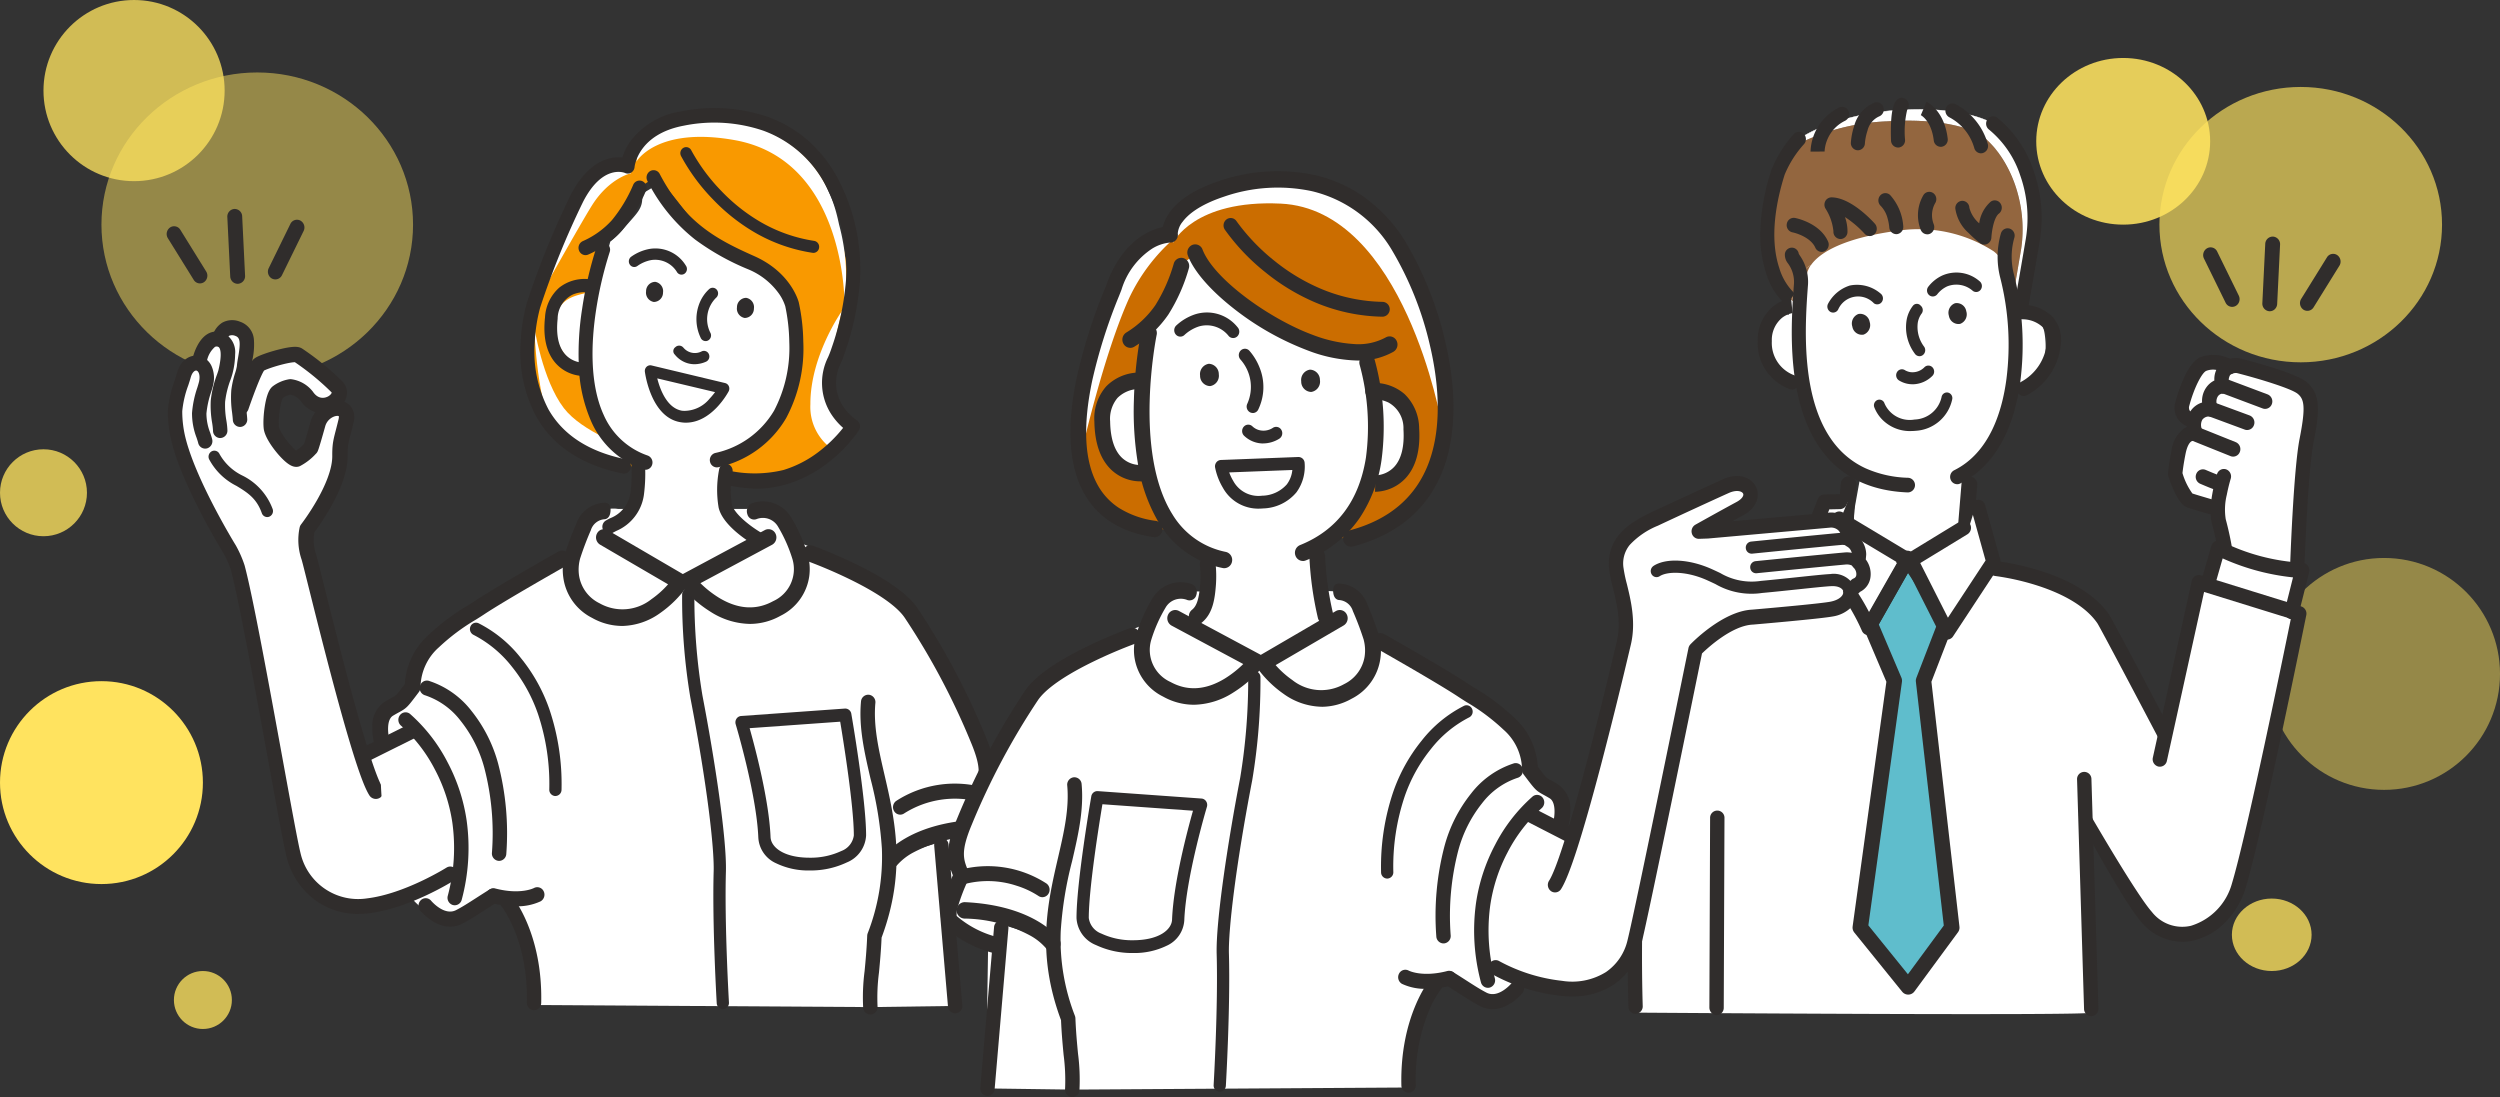
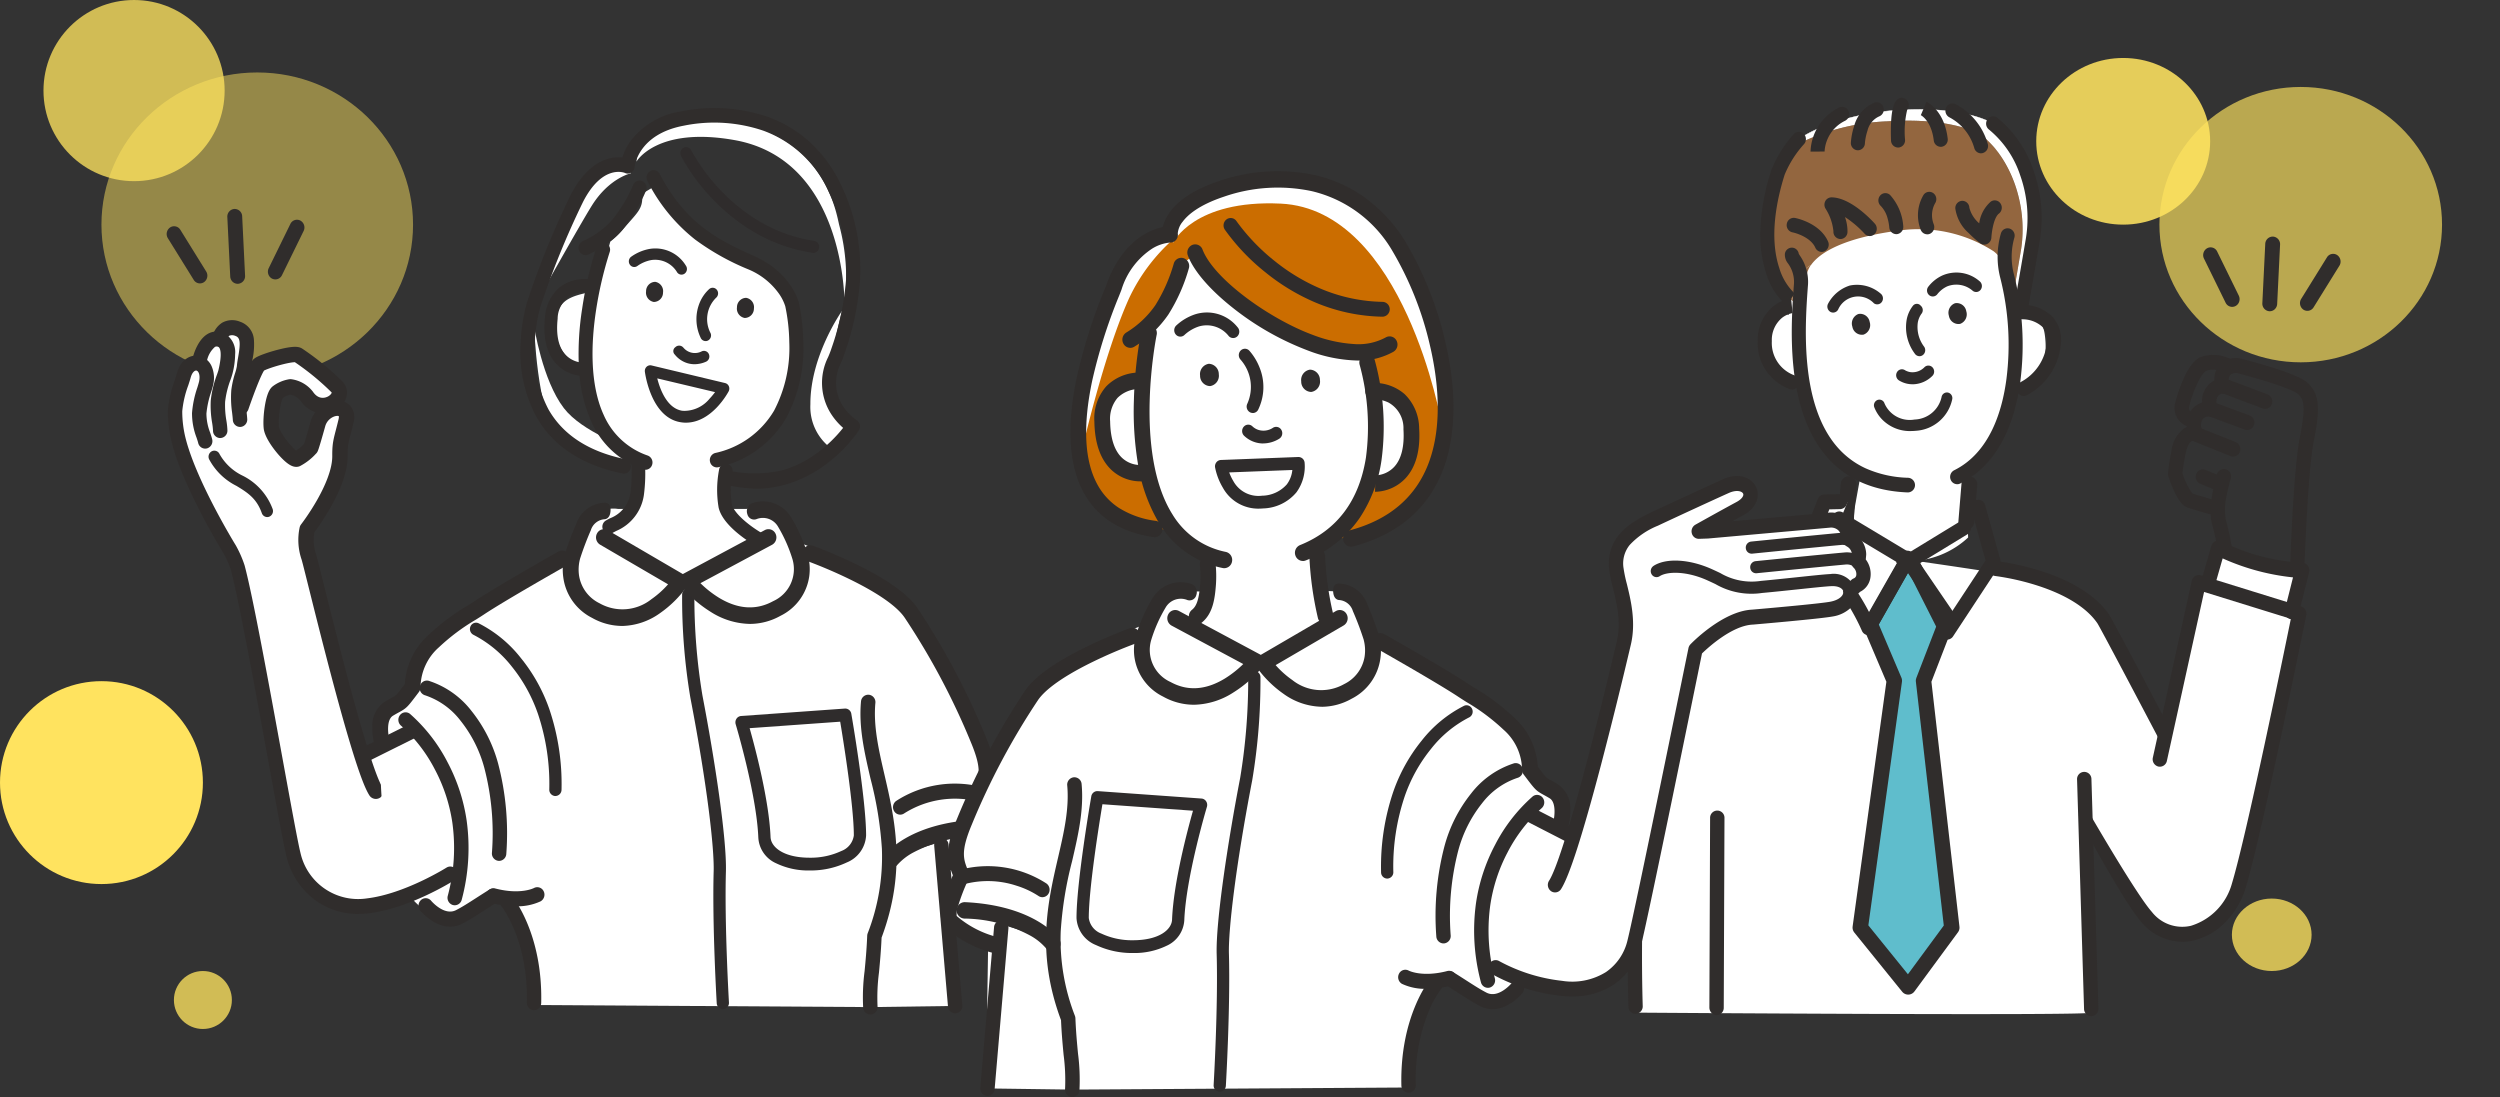
<svg xmlns="http://www.w3.org/2000/svg" width="345" height="151.399">
  <rect width="100%" height="100%" fill="#333333" stroke="none" />
  <defs>
    <clipPath id="a">
      <path data-name="長方形 24866" fill="none" d="M0 0h300v137.903H0z" />
    </clipPath>
  </defs>
  <g data-name="グループ 26051">
    <g data-name="グループ 26049" fill="#ffe35f">
      <g data-name="グループ 25027">
        <ellipse data-name="楕円形 121" cx="21.5" cy="21" rx="21.5" ry="21" transform="translate(14 10)" opacity=".484" />
        <circle data-name="楕円形 122" cx="12.5" cy="12.5" r="12.5" transform="translate(6)" opacity=".773" />
-         <circle data-name="楕円形 127" cx="6" cy="6" r="6" transform="translate(0 62)" opacity=".773" />
        <circle data-name="楕円形 137" cx="4" cy="4" r="4" transform="translate(24 134)" opacity=".773" />
        <circle data-name="楕円形 126" cx="14" cy="14" r="14" transform="translate(0 94)" />
      </g>
      <g data-name="グループ 25028" transform="translate(281.179 7.849)">
        <ellipse data-name="楕円形 123" cx="19.5" cy="19" rx="19.5" ry="19" transform="translate(16.822 4.151)" opacity=".664" />
        <ellipse data-name="楕円形 129" cx="5.5" cy="5" rx="5.5" ry="5" transform="translate(26.822 116.151)" opacity=".773" />
-         <circle data-name="楕円形 124" cx="16" cy="16" r="16" transform="translate(31.822 69.151)" opacity=".484" />
        <ellipse data-name="楕円形 130" cx="12" cy="11.5" rx="12" ry="11.5" transform="translate(-.178 .151)" opacity=".871" />
      </g>
    </g>
    <g data-name="グループ 26050">
      <g data-name="グループ 26027" clip-path="url(#a)" transform="translate(23 13.497)">
-         <path data-name="パス 11983" d="M91.039 39.374c4.557-13.786 3.159-15.969.416-25.722S76.525 1.874 69.424 3.217 63.613 9.44 63.613 9.44s-3.833-1.714-6.991 4.428c-3.234 6.29-7.156 17.2-6.743 21.674 1.47 15.93 14.554 15.317 14.554 15.317-3.732-3.707-7.069-9.334-6.539-15.406a128.838 128.838 0 012.332-15.251l.266-1.077a10.311 10.311 0 001.685-1.582c2.028-2.426 3.141-2.916 2.9-5.018l2.205-1.532c2.5 1.43 5.314 7.018 8.82 9.286 4.6 2.972 8.912 4.308 9.923 7.372S86.6 42.183 76.309 50.3a2.418 2.418 0 001.446 2.239c2.429 1.186 7.918.982 16.521-6.581-2.2-3.37-3.453-5.925-3.234-6.586" fill="#f99900" />
        <path data-name="パス 11984" d="M82.276 66.581l.841-4.476s-6.189-2.887-6.327-6.334a20.625 20.625 0 01.373-5.429l2.251-.675c11.353-5.936 7.31-21.286 7.31-21.286a47.51 47.51 0 00-9.187-6.893c-3.691-1.923-8.9-6.545-9.372-9.765l-2.572 1.531c.242 2.1-.687 2.593-2.715 5.019a10.349 10.349 0 01-1.654 1.557l-.3 1.1s-.864 1.116-1.581 5.247c-.2 1.145-4.846.361-5.513 3.829-1.206 6.316 4.528 7.157 4.594 8.811.206 4.961 2.381 8.092 6.58 10.752.96 2.413.774-3.419.344 5.085 0 4.452-5.214 5.668-5.214 5.668l2.075 5.159" fill="#fff" />
        <path data-name="パス 11985" d="M63.745 51.357s-6.946-1.293-9.8-4.653-3.225-15.123-3.225-15.123 1.117 7.368 4.094 11.245c2.53 3.3 8.807 5.429 8.807 5.429z" fill="#fff" />
        <path data-name="パス 11986" d="M93.202 29.399S90.967 37.83 91.62 40.35s3.447 5.041 3.447 5.041l-3.349 3a7.128 7.128 0 01-2.884-6.108c-.027-6.7 4.372-12.892 4.372-12.892" fill="#fff" />
        <path data-name="パス 11987" d="M62.247 9.208a6.61 6.61 0 00-5.544 3.948c-1.614 3.8-5.648 15.034-5.648 15.034s5.919-10.598 7.633-13.335c2.386-3.8 5.377-4.437 5.377-4.437l-.134-1.064z" fill="#fff" />
        <path data-name="パス 11988" d="M64.83 8.806s0-7.927 13.524-5.5c12.6 2.256 14.063 12.738 14.467 14.3a27.862 27.862 0 01.717 10.784s.228-19.816-15.184-22.556C67.608 3.922 64.83 8.806 64.83 8.806" fill="#fff" />
        <path data-name="パス 11989" d="M81.238 53.947a26.057 26.057 0 01-3.6-.429 1 1 0 01-.789-1.163.971.971 0 011.117-.823 17.045 17.045 0 007.139-.165 15.343 15.343 0 004.763-2.43 18.93 18.93 0 003.483-3.387 9.156 9.156 0 01-1.705-1.993 7.95 7.95 0 01-.37-7.763 13.657 13.657 0 00.489-1.28 36.988 36.988 0 001.977-9.29A24.375 24.375 0 0091.372 13a15.775 15.775 0 00-9.034-8.463 21.081 21.081 0 00-11-.686c-6.187 1.172-6.739 5.44-6.765 5.681a1 1 0 01-.462.788.907.907 0 01-.878.046c-.2-.079-3.134-1.136-5.763 3.976a115.417 115.417 0 00-5.932 14.617 22.563 22.563 0 00-.745 4.765 17.207 17.207 0 001.9 9.283c2.01 3.524 5.578 5.833 10.6 6.863a1.006 1.006 0 01.762 1.183.97.97 0 01-1.136.795c-5.6-1.146-9.6-3.78-11.9-7.825A19.045 19.045 0 0148.86 33.55a24.112 24.112 0 01.83-5.2v-.014a115.655 115.655 0 016.073-14.94c.994-1.932 2.722-4.372 5.306-5.021a5.126 5.126 0 011.819-.138 8.184 8.184 0 011.05-2.164 10.757 10.757 0 017.058-4.2 22.945 22.945 0 0111.978.764 17.324 17.324 0 015.677 3.38 19.024 19.024 0 014.456 6.087 26.756 26.756 0 012.565 13.245 38.854 38.854 0 01-2.075 9.806 15.531 15.531 0 01-.563 1.475 5.927 5.927 0 00.231 5.822 7.045 7.045 0 001.943 2.026 1.008 1.008 0 01.449.644 1.043 1.043 0 01-.138.782 19.754 19.754 0 01-4.466 4.623 17.275 17.275 0 01-5.372 2.765 15.355 15.355 0 01-4.443.655" fill="#302d2c" />
        <path data-name="パス 11990" d="M68.497 26.876a1.29 1.29 0 01-1.265 1.3 1.308 1.308 0 01-1.073-1.479 1.289 1.289 0 011.265-1.3 1.307 1.307 0 011.073 1.479" fill="#2f2c2c" />
        <path data-name="パス 11991" d="M81.041 29.084a1.289 1.289 0 01-1.265 1.3 1.308 1.308 0 01-1.073-1.479 1.289 1.289 0 011.265-1.3 1.307 1.307 0 011.073 1.479" fill="#2f2c2c" />
        <path data-name="パス 11992" d="M66.084 51.332a.917.917 0 01-.312-.055 12.15 12.15 0 01-7.172-6.584 20.9 20.9 0 01-1.727-7.8 40.132 40.132 0 01.465-7.8 53.282 53.282 0 011.976-8.476.957.957 0 011.235-.611 1.019 1.019 0 01.587 1.287 52.22 52.22 0 00-1.9 8.154c-.62 4.143-.932 10 1.1 14.375a10.25 10.25 0 006.054 5.549 1.02 1.02 0 01.6 1.279.972.972 0 01-.915.683" fill="#302d2c" />
        <path data-name="パス 11993" d="M75.924 51.004a.976.976 0 01-.938-.769 1.011 1.011 0 01.71-1.218 12.491 12.491 0 008.126-5.843 18.625 18.625 0 002.1-9.437 25.626 25.626 0 00-.555-4.971 6.358 6.358 0 00-.942-1.835 9.773 9.773 0 00-4.105-3.235 34.134 34.134 0 01-7.4-4.14 24.1 24.1 0 01-6.577-8.079 1.031 1.031 0 01.385-1.367.946.946 0 011.312.4c3.514 6.7 7.8 9.006 13.037 11.331 5.093 2.26 6.121 6.253 6.162 6.422a27.132 27.132 0 01.615 5.378 20.372 20.372 0 01-2.366 10.561 14.368 14.368 0 01-9.329 6.772.964.964 0 01-.231.029" fill="#302d2c" />
        <path data-name="パス 11994" d="M57.804 21.714a.966.966 0 01-.9-.64 1.019 1.019 0 01.545-1.305 11.844 11.844 0 004-2.889 19.906 19.906 0 002.917-4.832.953.953 0 011.26-.554 1.022 1.022 0 01.529 1.314 21.739 21.739 0 01-3.249 5.394 13.646 13.646 0 01-4.748 3.44.941.941 0 01-.353.07" fill="#302d2c" />
        <path data-name="パス 11995" d="M57.278 38.377h-.013a5.255 5.255 0 01-3.653-1.834c-1.221-1.443-1.693-3.55-1.4-6.254a5.908 5.908 0 011.973-4.1 5.65 5.65 0 013.969-1.172.907.907 0 01.771 1.016.887.887 0 01-.971.8 4.184 4.184 0 00-1.91.318 3.735 3.735 0 00-2.089 3.342c-.232 2.17.1 3.8.976 4.838a3.517 3.517 0 002.36 1.208.923.923 0 01-.013 1.842" fill="#302d2c" />
        <path data-name="パス 11996" d="M71.052 24.405a.737.737 0 01-.6-.309 3.524 3.524 0 00-3.6-1.7 4.849 4.849 0 00-1.877.8.728.728 0 01-1.046-.159.8.8 0 01.152-1.09 6.3 6.3 0 012.519-1.085 4.91 4.91 0 015.047 2.293.8.8 0 01-.147 1.091.719.719 0 01-.449.157" fill="#2f2c2c" />
        <path data-name="パス 11997" d="M72.843 36.765a3.393 3.393 0 01-1.567-.383 3.527 3.527 0 01-1.151-.945.661.661 0 01.069-1.019.75.75 0 011.118.068v-.006a2.054 2.054 0 002.547.5.736.736 0 01.976.421.79.79 0 01-.405 1.017 3.968 3.968 0 01-1.583.347" fill="#2f2c2c" />
        <path data-name="パス 11998" d="M71.657 44.834a4.685 4.685 0 01-.764-.07c-4.054-.672-4.868-6.711-4.9-6.968a.8.8 0 01.238-.68.729.729 0 01.67-.184l10.166 2.434a.753.753 0 01.514.44.825.825 0 01-.026.7c-.093.176-2.313 4.325-5.9 4.325m-3.953-6.111c.39 1.544 1.349 4.121 3.422 4.464a3.159 3.159 0 00.53.011 4.534 4.534 0 003.281-1.688 9.392 9.392 0 00.744-.892z" fill="#2f2c2c" />
        <path data-name="パス 11999" d="M74.373 33.574a.746.746 0 01-.682-.459 5.952 5.952 0 01-.1-4.918 5.272 5.272 0 011.289-1.811.727.727 0 011.05.117.8.8 0 01-.109 1.093 4.139 4.139 0 00-.763 4.879.793.793 0 01-.374 1.03.717.717 0 01-.306.069" fill="#2f2c2c" />
        <path data-name="パス 12000" d="M89.24 21.399a.8.8 0 01-.116-.009 22.633 22.633 0 01-8.1-2.885 26.29 26.29 0 01-5.641-4.494 26.8 26.8 0 01-4.406-5.987.852.852 0 01.346-1.125.785.785 0 011.078.357 25.671 25.671 0 004.16 5.618 24.668 24.668 0 005.286 4.2 21.06 21.06 0 007.511 2.671.829.829 0 01.677.945.812.812 0 01-.791.714" fill="#2f2c2c" />
        <path data-name="パス 12001" d="M10.274 42.65s1.822-5.345 2.484-5.834 4.763-1.7 5.368-1.316a36.267 36.267 0 015.368 4.387c1.474 1.536-2.21 4.168-4.175 1.288a3.479 3.479 0 00-2.246-1.288 4.094 4.094 0 00-1.79.768c-.589.52-.978 3.416-.842 4.826s2.831 4.557 3.5 4.383a6.884 6.884 0 001.919-1.511s0 .271 1-3.31c.737-2.632 4.527-3.071 3.895-.44-.637 2.655-.856 2.873-.842 4.826.031 4.237-4.527 10.09-4.527 10.09a7.3 7.3 0 00.262 3.932c.529 1.863 4.549 18.684 7.278 27.727l7.3-4.095a19.3 19.3 0 016.245 12.577l-.421 7.02s-6.315 4.021-11.79 4.68a9.624 9.624 0 01-10.762-6.891c-.922-3.652-5.831-32.688-7.7-39.669a14.91 14.91 0 00-1.114-2.504s-5.371-8.7-6.978-14.841a16.4 16.4 0 01-.545-4.242 21.706 21.706 0 011.207-4.9c.379-1.381 1.295-1.874 2.044-1.647l.2-.692s.711-2.818 2.378-2.68l.294-.094a1.8 1.8 0 012.526-1.317c2.106.732.983 3.693.877 5.229-.046.672-.625 1.951-.772 3.327a10.552 10.552 0 00.021 2.044z" fill="#fff" />
        <path data-name="パス 12002" d="M8.91 25.139a1.1 1.1 0 01-.139-.485l-.4-8.194a1.054 1.054 0 01.973-1.122 1.043 1.043 0 011.076 1.014l.4 8.194a1.053 1.053 0 01-.973 1.121 1.018 1.018 0 01-.938-.529" fill="#302d2c" />
        <path data-name="パス 12003" d="M.14 19.334a1.1 1.1 0 01.329-1.437 1 1 0 011.418.318l3.564 5.748a1.1 1.1 0 01-.3 1.479 1 1 0 01-1.419-.318L.164 19.375l-.024-.041" fill="#302d2c" />
        <path data-name="パス 12004" d="M14.112 24.535a1.109 1.109 0 01-.029-1.027l2.988-6.1a1.007 1.007 0 011.381-.465 1.091 1.091 0 01.447 1.438l-2.988 6.099a1.008 1.008 0 01-1.381.466 1.044 1.044 0 01-.418-.412" fill="#302d2c" />
        <path data-name="パス 12005" d="M7.39 46.956a1.016 1.016 0 01-.995-1.036 9.72 9.72 0 00-.117-1.041 13.911 13.911 0 01-.194-3.107 14.568 14.568 0 01.869-3.6c.09-.26.175-.5.2-.627.544-2.27.24-3.058-.025-3.167a.5.5 0 00-.469 0 3.488 3.488 0 00-1.089 1.861.992.992 0 01-1.216.734 1.039 1.039 0 01-.707-1.264c.061-.243.642-2.4 2.109-3.177a2.413 2.413 0 012.1-.079 2.954 2.954 0 011.594 2.919 11.267 11.267 0 01-.363 2.675 9.836 9.836 0 01-.264.831 12.735 12.735 0 00-.757 3.071 12.272 12.272 0 00.18 2.623 10.361 10.361 0 01.139 1.344 1.016 1.016 0 01-.995 1.036" fill="#302d2c" />
        <path data-name="パス 12006" d="M10.122 45.421a1.012 1.012 0 01-.991-.967c-.019-.3-.057-.638-.1-1a14.483 14.483 0 01-.11-3.133 13.063 13.063 0 01.528-2.344 6.6 6.6 0 00.24-.942c.027-.383.1-.805.178-1.252.357-2.039.273-2.694-.377-2.92a1.1 1.1 0 00-.856-.026 1.088 1.088 0 00-.383.576 1 1 0 01-1.181.8 1.036 1.036 0 01-.764-1.231 3.124 3.124 0 011.348-1.941 2.838 2.838 0 012.473-.141 2.815 2.815 0 011.917 2.536 9.678 9.678 0 01-.212 2.722c-.068.39-.132.757-.151 1.028a6.934 6.934 0 01-.324 1.408 11.133 11.133 0 00-.451 1.96 12.8 12.8 0 00.108 2.667c.043.387.083.752.105 1.1a1.023 1.023 0 01-.926 1.1h-.067" fill="#302d2c" />
        <path data-name="パス 12007" d="M10.274 42.65s1.822-5.345 2.484-5.834 4.763-1.7 5.368-1.316a36.267 36.267 0 015.368 4.387c1.474 1.536-2.21 4.168-4.175 1.288a3.479 3.479 0 00-2.246-1.288 4.094 4.094 0 00-1.79.768c-.589.52-.978 3.416-.842 4.826s2.831 4.557 3.5 4.383a6.884 6.884 0 001.919-1.511s0 .271 1-3.31c.737-2.632 4.527-3.071 3.895-.44-.637 2.655-.856 2.873-.842 4.826.031 4.237-4.527 10.09-4.527 10.09a7.3 7.3 0 00.262 3.932c.72 2.54 6.875 28.578 9.22 32.243" fill="none" stroke="#302d2c" stroke-linecap="round" stroke-linejoin="round" stroke-width="2.121" />
        <path data-name="パス 12008" d="M13.877 57.86a.8.8 0 01-.747-.544c-.729-2.07-2.013-2.856-3.5-3.763a8.635 8.635 0 01-3.761-3.65.846.846 0 01.345-1.117.781.781 0 011.072.359 7.224 7.224 0 003.149 2.977 8.4 8.4 0 014.189 4.622.839.839 0 01-.473 1.064.765.765 0 01-.274.051" fill="#302d2c" />
        <path data-name="パス 12009" d="M107.758 106.665a7.868 7.868 0 005.475-5.485 43.48 43.48 0 00-3.158-17.77c-2.613-6.233-6.853-11.44-8.819-13.9-3.158-3.949-10.026-6.534-14.535-8.383-1.245-5.463-6.737-4.388-6.737-4.388h-17.69s-4.913-1.024-6.035 6c-1.518.378-7.838 3.821-10.62 5.318-12.68 6.821-12.4 14.573-12.4 14.573l-3.509 2.193a80.231 80.231 0 00.328 15.923c1.521 12.561 9.475 12.944 9.475 12.944a50.851 50.851 0 015.475-3.51c1.066-.55-.959.685 2.315.658 0 0 2.83 5.136 2.619 14.349l46.879.293c-.176-1.918.171-3.318.41-6.061l.011 6.061 11.774-.162-.292-19.06zm.092-4.432a24.194 24.194 0 01-3.016 1.06 50.632 50.632 0 00-4.836 1.931 22.33 22.33 0 017.851-2.994l.01.042z" fill="#fff" />
        <path data-name="パス 12010" d="M76.751 125.771a.86.86 0 01-.843-.826c-.007-.107-.632-10.8-.422-18.216.088-3.14-.87-11.758-3.213-23.931a82.911 82.911 0 01-1.139-14.223.864.864 0 01.845-.87h.011a.864.864 0 01.835.892 82.733 82.733 0 001.107 13.857c1.706 8.869 3.371 19.832 3.244 24.33-.207 7.332.413 17.947.419 18.054a.868.868 0 01-.792.934h-.053" fill="#2f2c2c" />
        <path data-name="パス 12011" d="M29.644 89.808a1.1 1.1 0 01-1.051-.847 8.384 8.384 0 01-.211-2.1 3.952 3.952 0 011.775-3.56c.391-.233.676-.39.906-.516a2.279 2.279 0 00.661-.439c.219-.224.551-.659 1.139-1.434a9.9 9.9 0 013.2-6.717 30.14 30.14 0 015.5-4.136c.388-.244.755-.475 1.061-.678 3.084-2.045 11.094-6.576 11.434-6.767a1.067 1.067 0 011.475.456 1.158 1.158 0 01-.438 1.537c-.082.047-8.283 4.685-11.3 6.687-.328.217-.7.455-1.105.707a28.373 28.373 0 00-5.11 3.82 7.456 7.456 0 00-2.545 5.456 1.16 1.16 0 01-.234.732l-.163.216c-1.393 1.838-1.507 1.988-2.564 2.567a22.91 22.91 0 00-.837.476c-.955.57-.669 2.6-.541 3.118a1.139 1.139 0 01-.779 1.383 1.011 1.011 0 01-.275.037" fill="#302d2c" />
        <path data-name="パス 12012" d="M50.698 125.911h-.024a1.018 1.018 0 01-.971-1.061c.2-8.714-3.511-13.293-3.548-13.339a1.066 1.066 0 01.1-1.461.966.966 0 011.4.107c.173.209 4.249 5.238 4.032 14.742a1.016 1.016 0 01-.994 1.012" fill="#302d2c" />
        <path data-name="パス 12013" d="M48.165 111.571a13.056 13.056 0 01-3.3-.448 1.04 1.04 0 01-.724-1.256.991.991 0 011.206-.754c3.463.9 5.309-.046 5.327-.056a.974.974 0 011.345.426 1.061 1.061 0 01-.41 1.4 7.531 7.531 0 01-3.445.685" fill="#302d2c" />
        <path data-name="パス 12014" d="M39.108 114.383c-2.266 0-4.025-2.108-4.116-2.219a1.067 1.067 0 01.111-1.461.966.966 0 011.4.113c.018.021 1.8 2.128 3.437 1.282.865-.445 1.662-.959 2.767-1.67.522-.335 1.111-.715 1.795-1.141a.97.97 0 011.364.355 1.06 1.06 0 01-.34 1.422c-.672.419-1.256.8-1.773 1.128-1.107.712-1.982 1.276-2.929 1.764a3.7 3.7 0 01-1.714.427" fill="#302d2c" />
        <path data-name="パス 12015" d="M45.879 105.305h-.058a1.021 1.021 0 01-.936-1.095 35.794 35.794 0 00-1.044-11.723 17.789 17.789 0 00-3.278-6.516 10.245 10.245 0 00-4.871-3.506 1.037 1.037 0 01-.749-1.24.994.994 0 011.19-.78 12.157 12.157 0 015.936 4.172 19.868 19.868 0 013.678 7.278 37.937 37.937 0 011.123 12.434 1.013 1.013 0 01-.992.977" fill="#302d2c" />
        <path data-name="パス 12016" d="M97.106 126.511a1.012 1.012 0 01-.989-.939 28.044 28.044 0 01.2-5.075c.133-1.4.283-2.992.357-4.863a1.073 1.073 0 01.068-.338 29.062 29.062 0 001.96-11.658 50.962 50.962 0 00-1.573-9.689c-.842-3.635-1.637-7.069-1.311-10.638a1.007 1.007 0 011.085-.934 1.025 1.025 0 01.9 1.13c-.294 3.223.463 6.494 1.265 9.955 1.43 6.175 3.048 13.168-.409 22.431-.079 1.854-.227 3.421-.358 4.807a26.623 26.623 0 00-.2 4.678 1.025 1.025 0 01-.9 1.128h-.094" fill="#302d2c" />
        <path data-name="パス 12017" d="M108.811 126.349a1.012 1.012 0 01-.989-.944l-1.9-22.159a1.025 1.025 0 01.9-1.124 1.008 1.008 0 011.079.94l1.9 22.159a1.025 1.025 0 01-.9 1.124h-.089" fill="#302d2c" />
        <path data-name="パス 12018" d="M100.684 106.027l.007-.01-1.763-1.328c.131-.189 3.315-4.622 12.992-5.08a1.1 1.1 0 011.136 1.08 1.115 1.115 0 01-1.037 1.184 19.914 19.914 0 00-8.924 2.243 8.012 8.012 0 00-2.41 1.911" fill="#302d2c" />
        <path data-name="パス 12019" d="M107.548 106.701a1.1 1.1 0 01-1.049-.835 1.141 1.141 0 01.762-1.392 13.742 13.742 0 005.794-2.956 3.136 3.136 0 00-.183-1.329 27.009 27.009 0 00-1.465-3.79 1.178 1.178 0 01-.011-.944c.73-1.711 1.17-2.744-.424-6.545a98.135 98.135 0 00-9.138-17.183c-.736-1.082-2.648-2.88-7.574-5.288a66.257 66.257 0 00-5.792-2.486 1.146 1.146 0 01-.67-1.442 1.077 1.077 0 011.385-.7c.115.041 2.85 1.035 5.983 2.566 4.309 2.106 7.15 4.137 8.442 6.039a100.455 100.455 0 019.358 17.585c1.713 4.087 1.442 5.843.617 7.9 1.814 4.1 2.1 6.063 1.068 7.164a15.393 15.393 0 01-6.816 3.6 1.066 1.066 0 01-.287.04" fill="#302d2c" />
        <path data-name="パス 12020" d="M101.232 98.926a.981.981 0 01-.821-.45 1.064 1.064 0 01.257-1.441 14.9 14.9 0 0112-1.874 1.042 1.042 0 01.7 1.269.99.99 0 01-1.217.734 13.08 13.08 0 00-10.363 1.581.966.966 0 01-.562.182" fill="#302d2c" />
        <path data-name="パス 12021" d="M53.647 96.356h-.011a.865.865 0 01-.835-.892 30.431 30.431 0 00-1.548-10.4 21.583 21.583 0 00-3.584-6.526 16.092 16.092 0 00-5.3-4.413.9.9 0 01-.453-1.152.832.832 0 011.1-.474 17.379 17.379 0 015.872 4.822 23.283 23.283 0 013.93 7.072 32.225 32.225 0 011.674 11.089.864.864 0 01-.846.87" fill="#2f2c2c" />
        <path data-name="パス 12022" d="M88.738 106.628a10.2 10.2 0 01-4.636-.995 4.119 4.119 0 01-2.453-3.539c-.242-6.011-3.094-15.547-3.124-15.642a.91.91 0 01.109-.76.835.835 0 01.64-.382l14.318-1.025a.853.853 0 01.89.723c.083.481 2.04 11.851 2.04 16.783a4.259 4.259 0 01-2.665 3.73 11.648 11.648 0 01-5.119 1.107m-8.289-19.637c.765 2.708 2.683 9.936 2.887 15.029.055 1.37 1.768 2.846 5.4 2.846a9.977 9.977 0 004.374-.927 2.669 2.669 0 001.719-2.148c0-4.053-1.435-13.006-1.882-15.694z" fill="#2f2c2c" />
        <path data-name="パス 12023" d="M27.749 91.483a.991.991 0 01-.9-.59 1.056 1.056 0 01.469-1.382l6.422-3.2a.977.977 0 011.326.488 1.056 1.056 0 01-.467 1.384l-6.422 3.2a.955.955 0 01-.428.1" fill="#302d2c" />
        <path data-name="パス 12024" d="M39.751 111.43a.967.967 0 01-.259-.035 1.042 1.042 0 01-.7-1.27 25.481 25.481 0 00.635-10.075 22.7 22.7 0 00-2.411-7.355 20.961 20.961 0 00-4.657-6.034 1.066 1.066 0 01-.177-1.454.969.969 0 011.4-.186 22.811 22.811 0 015.181 6.673 24.834 24.834 0 012.635 8.044 27.61 27.61 0 01-.679 10.924 1 1 0 01-.96.768" fill="#302d2c" />
        <path data-name="パス 12025" d="M26.461 112.625a9.929 9.929 0 01-6.07-1.984 10.652 10.652 0 01-3.851-5.9c-.373-1.478-1.331-6.721-2.542-13.36-1.8-9.852-4.037-22.112-5.159-26.293a13.428 13.428 0 00-1.006-2.254c-.368-.6-5.482-8.977-7.087-15.106a17.5 17.5 0 01-.58-4.557 15.582 15.582 0 01.93-4.134c.122-.373.237-.727.315-1.01.562-2.048 2.042-2.673 3.178-2.385a2.49 2.49 0 011.61 1.391 4.062 4.062 0 01.232 2.505c-.053.276-.158.62-.291 1.055a12.745 12.745 0 00-.653 2.986 7.372 7.372 0 00.517 2.639c.106.32.207.621.277.909a1.041 1.041 0 01-.724 1.257.994.994 0 01-1.208-.759c-.047-.2-.129-.443-.225-.729a9.4 9.4 0 01-.626-3.4 14.351 14.351 0 01.746-3.542c.105-.344.2-.668.236-.831.185-.962-.123-1.416-.359-1.476s-.605.239-.8.939c-.092.334-.215.712-.346 1.11a13.97 13.97 0 00-.824 3.55 15.289 15.289 0 00.511 3.927c1.548 5.915 6.8 14.467 6.855 14.553.009.013.017.028.025.042a15.35 15.35 0 011.212 2.757c1.145 4.265 3.392 16.574 5.2 26.463 1.158 6.338 2.157 11.813 2.513 13.221a8.152 8.152 0 009.185 6.27c5.187-.624 10.911-4.209 10.968-4.245a.971.971 0 011.366.349 1.062 1.062 0 01-.333 1.424c-.249.157-6.147 3.855-11.773 4.531a11.89 11.89 0 01-1.416.086" fill="#302d2c" />
        <path data-name="パス 12026" d="M62.827 72.883a8.457 8.457 0 01-4.116-1.111 7.337 7.337 0 01-3.974-5.563 7.952 7.952 0 01.217-3.254 43.788 43.788 0 011.588-4.213 4.271 4.271 0 014.011-2.862s.776-.033.7 1.138-.839 1.138-.839 1.138h.02a2.144 2.144 0 00-1.9 1.523 42.078 42.078 0 00-1.5 3.971v.016a5.774 5.774 0 00-.119 2.3 5.123 5.123 0 002.821 3.788 6.412 6.412 0 007.165-.565 12.824 12.824 0 002.292-2.05l-9.382-5.474a1.166 1.166 0 01-.419-1.552 1.07 1.07 0 011.489-.437l10.527 6.15a1.132 1.132 0 01.531.741 1.177 1.177 0 01-.171.909 15.265 15.265 0 01-3.663 3.625 9.291 9.291 0 01-5.278 1.787" fill="#302d2c" />
        <path data-name="パス 12027" d="M80.481 72.603a10.388 10.388 0 01-5.463-1.7 16.744 16.744 0 01-4.01-3.515 1.177 1.177 0 01-.224-.954 1.138 1.138 0 01.571-.78l11.192-6a1.074 1.074 0 011.474.492 1.165 1.165 0 01-.473 1.536l-9.888 5.3a14.446 14.446 0 002.525 1.991c2.643 1.615 5.17 1.78 7.51.489a4.848 4.848 0 002.672-5.771.783.783 0 01-.025-.08 20.225 20.225 0 00-1.964-4.413 2.412 2.412 0 00-2.974-1.059h.008a.96.96 0 01-1.277-.68 1.235 1.235 0 01.51-1.456 4.536 4.536 0 015.6 2.01 22.442 22.442 0 012.194 4.952 7.283 7.283 0 01.233 3.1 7.193 7.193 0 01-3.956 5.415 8.684 8.684 0 01-4.237 1.123" fill="#302d2c" />
        <path data-name="パス 12028" d="M61.068 60.172a.932.932 0 01-.817-.494 1 1 0 01.35-1.336c.188-.112.387-.215.6-.324a4.429 4.429 0 002.808-3.559 20.69 20.69 0 00.1-4.113.969.969 0 01.865-1.053.954.954 0 011.01.9 22.431 22.431 0 01-.13 4.635 6.351 6.351 0 01-3.816 4.946c-.185.1-.36.186-.5.269a.912.912 0 01-.465.129" fill="#302d2c" />
        <path data-name="パス 12029" d="M81.547 61.828a.9.9 0 01-.465-.129c-1.016-.6-4.372-2.763-4.912-5.15a14.581 14.581 0 01.073-5.277.942.942 0 011.117-.753.981.981 0 01.722 1.163 12.677 12.677 0 00-.081 4.417c.271 1.2 2.27 2.86 4.014 3.9a1 1 0 01.35 1.336.932.932 0 01-.817.494" fill="#302d2c" />
        <path data-name="パス 12030" d="M231.843 50.745c-4.533-2.682-5.433-6.514-6.233-11.592 0 0-4.945-.036-4.8-5.086.17-5.742 3.031-4.1 3.031-4.1.245-4.135 1.383-4.564 1.383-4.564s1.062-4.2 7.838-6.711c4.1-1.518 4.532-1.342 11.756-1.352s9.01 5.025 9.01 5.025a37.884 37.884 0 011.66 7.483c.149 1.217 3.166-.885 3.687 2.8.949 6.713-3.821 6.535-3.979 8.272-.473 5.21-3.859 8.506-6.835 10.635v1.115l.237 8.012a12.134 12.134 0 01-7 3.191c-4.108.514-8.886-2.325-8.886-2.325l.182-4.659.776-4.3z" fill="#fff" />
        <path data-name="パス 12031" d="M250.393 5.129s-3.679-2.475-12.927-1.879a30.32 30.32 0 00-13.089 3.511c.49-.643.868-1.062.868-1.062s4.635-3.416 13.882-4.01 12.927 1.879 12.927 1.879c4.03 3.087 6.526 9.656 5.488 15.938a2045.04 2045.04 0 01-1.553 9.027 18.487 18.487 0 01-1.095-1.7c.364-2.1.8-4.644.987-5.764 1.037-6.282-1.458-12.851-5.488-15.938" fill="#fff" />
        <path data-name="パス 12032" d="M255.964 28.552a18.2 18.2 0 01-1.1-1.7l-.006-.011v-.012c.5-2.918.837-4.857.986-5.763a18.467 18.467 0 00-.842-9.151 14.683 14.683 0 00-4.632-6.755c-.033-.021-3.27-2.134-11.059-1.955-.6.013-1.224.041-1.848.081a30.382 30.382 0 00-13.076 3.508l-.137.079.1-.127c.486-.637.867-1.06.87-1.064a17.337 17.337 0 013.481-1.786 33.955 33.955 0 0110.418-2.231c.626-.04 1.249-.067 1.851-.081 7.811-.179 11.063 1.945 11.1 1.967a14.755 14.755 0 014.655 6.787 18.532 18.532 0 01.846 9.184c-.34 2.048-1.542 8.957-1.554 9.027l-.012.071zM239.129 1.72a33.921 33.921 0 00-10.4 2.225 17.355 17.355 0 00-3.458 1.778c-.03.034-.35.393-.767.932a30.731 30.731 0 0112.966-3.438c.625-.04 1.249-.068 1.851-.081 7.81-.179 11.062 1.945 11.1 1.967a14.746 14.746 0 014.654 6.787 18.508 18.508 0 01.846 9.183c-.149.906-.481 2.841-.984 5.752a18.761 18.761 0 001.043 1.63c.131-.748 1.221-7.02 1.542-8.955a18.467 18.467 0 00-.843-9.151 14.681 14.681 0 00-4.631-6.755c-.033-.021-3.266-2.134-11.059-1.955-.6.013-1.224.041-1.849.081" fill="#fff" />
        <path data-name="パス 12033" d="M226.913 23.078a3.137 3.137 0 00-.6 1.491 14.2 14.2 0 01-1.147 4l-.872-.611a10.667 10.667 0 00.358-1.826 4.505 4.505 0 012.262-3.053" fill="#93663f" />
        <path data-name="パス 12034" d="M222.359 10.297a12.88 12.88 0 012.02-3.536 30.311 30.311 0 0113.089-3.512c9.248-.595 12.928 1.88 12.928 1.88 4.03 3.086 6.525 9.656 5.487 15.938a1082.77 1082.77 0 01-.986 5.764 7.1 7.1 0 01-1-2.669 4.772 4.772 0 00-1.754-2.966 19.12 19.12 0 00-13.067-2.877c-7.512.971-10.905 2.984-12.157 4.758a4.5 4.5 0 00-2.261 3.053 10.76 10.76 0 01-.359 1.826l-.2-.14s-5.87-4.411-1.735-17.52" fill="#93663f" />
        <path data-name="パス 12035" d="M235.018 30.939a1.4 1.4 0 01-.848 1.742 1.334 1.334 0 01-1.546-1.106 1.4 1.4 0 01.846-1.744 1.336 1.336 0 011.547 1.106" fill="#2f2c2c" />
        <path data-name="パス 12036" d="M248.346 29.454a1.4 1.4 0 01-.847 1.744 1.335 1.335 0 01-1.547-1.106 1.4 1.4 0 01.847-1.744 1.336 1.336 0 011.547 1.106" fill="#2f2c2c" />
        <path data-name="パス 12037" d="M247.111 53.328a.93.93 0 00.395-.1c4.52-2.24 7.393-7.137 8.308-14.164a39.8 39.8 0 00-.917-14.8 9.564 9.564 0 01.075-4.929 1.021 1.021 0 00-.616-1.278.964.964 0 00-1.227.642 11.687 11.687 0 00-.09 6.154 37.489 37.489 0 01.851 13.938c-.574 4.4-2.292 10.169-7.217 12.609a1.03 1.03 0 00-.46 1.347.967.967 0 00.9.577" fill="#302d2c" />
        <path data-name="パス 12038" d="M240.314 54.458a1.013 1.013 0 00.014-2.022 15.385 15.385 0 01-5.9-1.317 11.59 11.59 0 01-3.944-2.993c-5.178-6.049-4.374-16.97-3.989-22.217l.01-.122a6.368 6.368 0 00-1.13-4.026c-.047-.076-.107-.171-.146-.238a.992.992 0 00-.791-.832.975.975 0 00-1.122.824 1.91 1.91 0 00.43 1.347 4.313 4.313 0 01.824 2.771l-.009.122c-.407 5.526-1.253 17.026 4.475 23.717 2.671 3.121 6.447 4.8 11.223 4.985h.059" fill="#302d2c" />
        <path data-name="パス 12039" d="M256.293 41.15a.932.932 0 00.382-.092 8.822 8.822 0 004.724-7.107 4.825 4.825 0 00-1.145-3.733 5.977 5.977 0 00-4.186-1.664 1.006 1.006 0 00.036 2.011 4.108 4.108 0 012.75 1.047 2.829 2.829 0 01.611 2.2 6.839 6.839 0 01-3.6 5.412 1.03 1.03 0 00-.478 1.341.967.967 0 00.9.59" fill="#302d2c" />
        <path data-name="パス 12040" d="M224.332 40.264a.977.977 0 00.9-.709 1.021 1.021 0 00-.636-1.268 4.754 4.754 0 01-3.083-4.706 3.968 3.968 0 011.436-3.24 3.439 3.439 0 011.439-.635h-.008l-.215-2.01a5.2 5.2 0 00-2.258.935 5.886 5.886 0 00-2.336 4.886 6.659 6.659 0 002.163 5.306 6.824 6.824 0 002.28 1.393.952.952 0 00.311.046" fill="#302d2c" />
        <path data-name="パス 12041" d="M229.989 29.64a.789.789 0 00.687-.444 3 3 0 014.924-.839.775.775 0 001.106-.206.85.85 0 00-.2-1.152 5 5 0 00-4.234-1.092 5.15 5.15 0 00-3.007 2.525.845.845 0 00.341 1.116.77.77 0 00.381.092" fill="#2f2c2c" />
        <path data-name="パス 12042" d="M243.745 27.416a.783.783 0 00.62-.332 3.716 3.716 0 011.358-1.066 3.436 3.436 0 013.537.636.773.773 0 001.1-.209.849.849 0 00-.2-1.151 4.861 4.861 0 00-5.146-.762 5.219 5.219 0 00-1.93 1.566.849.849 0 00.168 1.157.769.769 0 00.488.162" fill="#2f2c2c" />
        <path data-name="パス 12043" d="M241.028 39.534a3.921 3.921 0 002.621-1.138.852.852 0 00.061-1.168.771.771 0 00-1.12-.065 2.3 2.3 0 01-1.9.7 2.131 2.131 0 01-.79-.264.775.775 0 00-1.1.238.848.848 0 00.23 1.145 3.516 3.516 0 001.993.548" fill="#2f2c2c" />
        <path data-name="パス 12044" d="M241.903 35.66a.773.773 0 00.436-.148.849.849 0 00.2-1.152 4.513 4.513 0 01-.884-3.331 2.968 2.968 0 01.523-1.247v.007a.807.807 0 00-.127-1.109.68.68 0 00-1.051 0 4.442 4.442 0 00-.876 1.919 6.092 6.092 0 001.118 4.706.785.785 0 00.67.354" fill="#302d2c" />
        <path data-name="パス 12045" d="M256.012 29.544a.985.985 0 00.933-.83c.011-.07 1.215-6.984 1.554-9.037a19.538 19.538 0 00-.89-9.689 15.731 15.731 0 00-4.98-7.236.945.945 0 00-1.356.216 1.038 1.038 0 00.211 1.419 13.7 13.7 0 014.3 6.3 17.684 17.684 0 01.8 8.645c-.338 2.044-1.54 8.949-1.552 9.019a1.01 1.01 0 00.782 1.175.9.9 0 00.2.016" fill="#302d2c" />
        <path data-name="パス 12046" d="M250.861 20.257a.94.94 0 00.405-.1 1.014 1.014 0 00.543-.857 10.5 10.5 0 01.22-1.548c.291-1.3.685-1.671.8-1.753a1.038 1.038 0 00.243-1.41.945.945 0 00-1.349-.257 4.836 4.836 0 00-1.592 2.988 4.23 4.23 0 01-1.359-2.147.986.986 0 00-1.021-.956 1 1 0 00-.917 1.064 5.568 5.568 0 001.84 3.383 13.848 13.848 0 001.607 1.415.941.941 0 00.577.182" fill="#302d2c" />
        <path data-name="パス 12047" d="M242.978 18.845a.938.938 0 00.35-.078 1.025 1.025 0 00.525-1.321 3.4 3.4 0 01.189-2.889 1.037 1.037 0 00-.253-1.406.947.947 0 00-1.349.264 5.48 5.48 0 00-.38 4.8.971.971 0 00.918.624" fill="#302d2c" />
        <path data-name="パス 12048" d="M238.704 18.818h.039a1 1 0 00.909-1.068 7.149 7.149 0 00-1.824-4.341.942.942 0 00-1.369.085 1.039 1.039 0 00.083 1.424 3.891 3.891 0 01.96 1.774 6.4 6.4 0 01.215 1.178.988.988 0 00.989.946" fill="#302d2c" />
        <path data-name="パス 12049" d="M231.006 19.492a.99.99 0 00.947-.96 5.855 5.855 0 00-.348-2.077 14.028 14.028 0 012.708 2.3.944.944 0 001.371.057 1.041 1.041 0 00.056-1.428c-.327-.37-3.273-3.614-5.988-3.646a.962.962 0 00-.859.521 1.045 1.045 0 00.031 1.035 7.122 7.122 0 011.09 3.133 1 1 0 00.92 1.062h.072" fill="#302d2c" />
        <path data-name="パス 12050" d="M228.415 21.267a.924.924 0 00.384-.093 1.029 1.029 0 00.476-1.341c-1.139-2.579-4.428-3.228-4.568-3.255a.974.974 0 00-1.128.815 1.008 1.008 0 00.781 1.175c.673.132 2.559.768 3.151 2.11a.967.967 0 00.9.589" fill="#302d2c" />
        <path data-name="パス 12051" d="M223.526 28.638l1.136-1.64.007.006a7.98 7.98 0 01-2.133-3.529c-1.4-4.236-.369-9.333.745-12.862a14.556 14.556 0 012.673-4.221 1.041 1.041 0 00-.044-1.43.943.943 0 00-1.371.045 16.752 16.752 0 00-3.1 4.976 30.209 30.209 0 00-1.522 8.569 16.875 16.875 0 00.848 5.767 9.384 9.384 0 002.763 4.321" fill="#302d2c" />
        <path data-name="パス 12052" d="M250.403 7.657a.919.919 0 00.219-.032 1.016 1.016 0 00.7-1.23 8.951 8.951 0 00-4.475-5.529.955.955 0 00-1.288.494 1.03 1.03 0 00.474 1.343 6.921 6.921 0 013.409 4.2.977.977 0 00.961.761" fill="#302d2c" />
        <path data-name="パス 12053" d="M244.839 6.766a.889.889 0 00.1-.008 1 1 0 00.844-1.128c-.466-3.913-2.827-5.039-2.927-5.086l-.782 1.851-.016-.008c.06.031 1.477.778 1.8 3.491a.985.985 0 00.983.887" fill="#302d2c" />
        <path data-name="パス 12054" d="M238.95 6.867h.028a1 1 0 00.92-1.06 12.806 12.806 0 01.294-4.147 1.041 1.041 0 00-.112-1.412.944.944 0 00-1.368.1c-.309.373-.675 1.093-.759 3.364a29.32 29.32 0 00.008 2.192.988.988 0 00.99.96" fill="#302d2c" />
        <path data-name="パス 12055" d="M233.41 7.244a.991.991 0 00.947-.96 7.336 7.336 0 01.356-1.745 2.872 2.872 0 011.597-1.966 1.021 1.021 0 00.6-1.28.962.962 0 00-1.232-.63 4.817 4.817 0 00-2.812 3.255 9.381 9.381 0 00-.446 2.264 1 1 0 00.919 1.062h.072" fill="#302d2c" />
        <path data-name="パス 12056" d="M228.792 7.421a5.026 5.026 0 012.838-4.255 1.03 1.03 0 00.457-1.348.953.953 0 00-1.294-.476 7.054 7.054 0 00-3.942 6.084l1.941-.011z" fill="#302d2c" />
        <path data-name="パス 12057" d="M240.84 45.983c.16 0 .325-.012.494-.028a5.48 5.48 0 005.079-4.382.779.779 0 00-.615-.9.753.753 0 00-.865.64 3.952 3.952 0 01-3.729 3.086 3.794 3.794 0 01-4.145-2.232.741.741 0 00-.959-.47.793.793 0 00-.452 1 5.027 5.027 0 001.206 1.809 5.346 5.346 0 003.986 1.477" fill="#302d2c" />
-         <path data-name="パス 12058" d="M280.26 45.143a6.773 6.773 0 01-2.338 2.055l-.981 4.668 1.867 3.5 4.247.826c-.165 1.414 1.651 5.247.653 5.836l10.081 3.648s.886-14.351 1.55-19.012c.655-4.592.266-6.508-2.259-7.477s-6.467-1.984-6.467-1.984a2.094 2.094 0 00-1.858.226l-.712-.226s-3.1-2.123-3.9 0c-.735 1.96-2.746 6.277-1.949 6.739s1.949 1.107 1.949 1.107z" fill="#fff" />
        <path data-name="パス 12059" d="M204.078 92.281s2.186-18.8 6.3-22.565c4.919-4.5 11.611-6.508 13.157-7.578 1.318-.912 28.726 3.389 28.726 3.389l2.349.376a19.728 19.728 0 0113.753 8.132c2.176 3.052 6.912 13.1 6.912 13.1l3.351-12.226 1.885-7.857 13.615 4.146s-3.693 21.585-6.912 31.646c-2.3 7.2-3.142 11.785-8.588 12-8.267.331-14.257-17.86-14.257-17.86.926 11.585 1.375 29.249 1.094 29.261.395.465-62.758 0-62.758 0s1.978-31.94 1.375-33.968" fill="#fff" />
        <path data-name="パス 12060" d="M283.43 62.08l-2.257 6.824 11.859 3.322 1.763-6.742a49.438 49.438 0 01-5.215-1.292 48.116 48.116 0 01-6.15-2.112" fill="#fff" />
        <path data-name="パス 12061" d="M202.708 126.416a1.011 1.011 0 01-.99-.981 244.867 244.867 0 011.057-30.746 128.131 128.131 0 012.444-16.167c1.211-5.2 2.631-8.493 4.338-10.074 4.06-3.76 12.236-6.748 14.831-7.2a1 1 0 011.141.851 1.03 1.03 0 01-.817 1.188c-2.355.407-10.119 3.259-13.838 6.7-.946.876-2.361 3.151-3.727 9.016a125.929 125.929 0 00-2.4 15.888 242.531 242.531 0 00-1.052 30.429 1.021 1.021 0 01-.94 1.086h-.052" fill="#302d2c" />
        <path data-name="パス 12062" d="M278.134 116.477a7.52 7.52 0 01-5.626-2.722c-2.235-2.49-7.864-12.9-8.129-13.354-.283-.488-.756-1.523-.287-1.817a.969.969 0 011.362.352c.064.11 6.409 11.075 8.5 13.406a5.311 5.311 0 005.4 1.92 8.438 8.438 0 005.653-5.837c2.035-6.748 7.088-31.406 8.13-36.523l-11.973-3.711-5.135 23.316a.993.993 0 01-1.189.777 1.037 1.037 0 01-.745-1.239l5.372-24.389a1.036 1.036 0 01.467-.662.957.957 0 01.782-.1l13.864 4.3a1.038 1.038 0 01.688 1.2c-.247 1.223-6.076 30.05-8.369 37.649a11.4 11.4 0 01-2.737 4.658 9.11 9.11 0 01-4.368 2.575 7.218 7.218 0 01-1.662.2" fill="#302d2c" />
        <path data-name="パス 12063" d="M275.693 88.819a.988.988 0 01-.871-.537c-3.152-6-7.98-15.137-8.378-15.759-1.462-2.141-4.338-3.947-8.316-5.222a34.239 34.239 0 00-5.8-1.311 1.024 1.024 0 01-.877-1.141 1 1 0 011.094-.915c.464.053 11.408 1.369 15.516 7.395.465.682 7.161 13.414 8.5 15.959a1.056 1.056 0 01-.394 1.4.959.959 0 01-.476.127" fill="#302d2c" />
        <path data-name="パス 12064" d="M265.591 126.739a1.012 1.012 0 01-.991-1l-.965-31.646a.993.993 0 111.983-.066l.965 31.646a1.016 1.016 0 01-.96 1.066h-.033" fill="#302d2c" />
        <path data-name="パス 12065" d="M213.886 126.608h-.011a1.075 1.075 0 01-.981-1.063l.1-26.154a.993.993 0 111.984.017l-.1 26.162a1.028 1.028 0 01-.992 1.038" fill="#302d2c" />
        <path data-name="パス 12066" d="M293.272 71.956a.954.954 0 01-.252-.034 1.038 1.038 0 01-.709-1.262l1.125-4.478a31.59 31.59 0 01-9.71-2.62l-1.081 3.773a.986.986 0 01-1.245.675 1.043 1.043 0 01-.647-1.3l1.415-4.878a1.021 1.021 0 01.546-.636.954.954 0 01.819 0 28.353 28.353 0 0011.169 2.969.988.988 0 01.785.41 1.077 1.077 0 01.174.9l-1.432 5.7a1 1 0 01-.96.775" fill="#302d2c" />
        <path data-name="パス 12067" d="M291.112 28.927a1.092 1.092 0 00.138-.484l.4-8.174a1.051 1.051 0 00-.973-1.117 1.04 1.04 0 00-1.073 1.011l-.4 8.173a1.051 1.051 0 00.971 1.119 1.015 1.015 0 00.936-.528" fill="#302d2c" />
        <path data-name="パス 12068" d="M299.86 23.137a1.094 1.094 0 00-.328-1.434 1 1 0 00-1.415.317l-3.556 5.734a1.1 1.1 0 00.3 1.475 1 1 0 001.415-.317l3.556-5.734.024-.041" fill="#302d2c" />
        <path data-name="パス 12069" d="M285.924 28.324a1.105 1.105 0 00.029-1.025l-2.981-6.08a1 1 0 00-1.377-.464 1.089 1.089 0 00-.445 1.435l2.98 6.079a1 1 0 001.377.465 1.045 1.045 0 00.418-.411" fill="#302d2c" />
        <path data-name="パス 12070" d="M294.022 65.834a1.012 1.012 0 00.991-1c0-.132.461-13.247 1.275-17.381.761-3.866 1.1-6.528-.989-8.241-1.56-1.277-7.937-2.936-9.2-3.256a1.037 1.037 0 00-.094-.018 3.181 3.181 0 00-2.682.873 3.074 3.074 0 00-.741 2.2 3 3 0 00-1.126.976 3.224 3.224 0 00-.568 2.067 2.955 2.955 0 00-1.594 1.183 3.262 3.262 0 00-.517 2.2 2.448 2.448 0 00-.413.214 4.457 4.457 0 00-1.695 3.033 29.166 29.166 0 00-.485 3.142 1.07 1.07 0 00.049.416c.012.036.29.89.692 1.8.655 1.477 1.249 2.247 1.927 2.494.451.164 2.7.821 2.954.9a.989.989 0 001.223-.717 1.041 1.041 0 00-.689-1.275c-.9-.262-2.406-.709-2.79-.84a9.3 9.3 0 01-1.368-2.81c.042-.4.16-1.346.428-2.68.247-1.23.637-1.6.793-1.695a.453.453 0 01.407-.047.968.968 0 001.022-.342 1.068 1.068 0 00.125-1.11 1.526 1.526 0 01-.04-1.49 1.127 1.127 0 011.1-.433.976.976 0 00.91-.42 1.074 1.074 0 00.1-1.032 1.343 1.343 0 010-1.278.882.882 0 01.535-.425.972.972 0 00.831-.327 1.064 1.064 0 00.244-.9 1.726 1.726 0 01.126-1.373 1.288 1.288 0 01.93-.256c2.967.755 7.491 2.128 8.382 2.857.906.741 1.143 1.767.271 6.2-.847 4.3-1.3 17.177-1.314 17.722a1.017 1.017 0 00.956 1.07h.036" fill="#302d2c" />
        <path data-name="パス 12071" d="M283.987 63.014a.892.892 0 00.173-.016 1.03 1.03 0 00.805-1.2c-.012-.07-.295-1.727-.816-3.651a8.552 8.552 0 01.151-3.369c.232-1.212.535-2.2.538-2.208a1.044 1.044 0 00-.64-1.3.985.985 0 00-1.249.666c-.139.448-1.341 4.447-.712 6.774.493 1.82.769 3.433.772 3.449a1 1 0 00.976.854" fill="#302d2c" />
        <path data-name="パス 12072" d="M282.961 54.115a1.014 1.014 0 00.992-1.034 1.024 1.024 0 00-.81-1.016c-.227-.075-1.073-.422-1.766-.718a.978.978 0 00-1.294.564 1.049 1.049 0 00.541 1.349c2 .855 2.127.855 2.337.855" fill="#302d2c" />
        <path data-name="パス 12073" d="M289.588 42.931a1 1 0 00.934-.684 1.046 1.046 0 00-.6-1.322l-5.694-2.14a.982.982 0 00-1.27.621 1.045 1.045 0 00.6 1.323l5.694 2.14a.964.964 0 00.336.061" fill="#302d2c" />
        <path data-name="パス 12074" d="M287.115 45.844a.994.994 0 00.935-.689 1.045 1.045 0 00-.6-1.32l-4.996-1.843a.982.982 0 00-1.267.628 1.045 1.045 0 00.6 1.321l4.993 1.848a.966.966 0 00.332.059" fill="#302d2c" />
        <path data-name="パス 12075" d="M285.177 49.519a.994.994 0 00.926-.663 1.047 1.047 0 00-.569-1.336l-5.694-2.286a.98.98 0 00-1.282.593 1.048 1.048 0 00.569 1.337l5.694 2.286a.953.953 0 00.356.069" fill="#302d2c" />
        <path data-name="パス 12076" d="M279.232 45.411a1 1 0 00.95-.737 1.042 1.042 0 00-.666-1.287.51.51 0 01-.4-.364 1.081 1.081 0 01-.033-.382c.684-2.626 1.773-4.678 2.369-4.954a2.6 2.6 0 011.764-.044 4.323 4.323 0 01.926.38.969.969 0 001.357-.37 1.058 1.058 0 00-.355-1.414 5.241 5.241 0 00-4.5-.441c-.951.44-1.806 1.646-2.615 3.687a24.957 24.957 0 00-.881 2.68.812.812 0 00-.015.071 2.715 2.715 0 001.809 3.131.953.953 0 00.285.044" fill="#302d2c" />
        <path data-name="パス 12077" d="M231.69 59.616a1.11 1.11 0 001.086-1.04l.42-5.106a1.124 1.124 0 00-.994-1.231 1.1 1.1 0 00-1.181 1.036l-.42 5.106a1.125 1.125 0 00.994 1.231h.095" fill="#302d2c" />
        <path data-name="パス 12078" d="M248.353 59.616a1.11 1.11 0 001.086-1.04l.42-5.106a1.124 1.124 0 00-.994-1.231 1.1 1.1 0 00-1.181 1.036l-.42 5.106a1.125 1.125 0 00.994 1.231h.095" fill="#302d2c" />
        <path data-name="パス 12079" d="M240.201 63.558l-5.115 9.051 3.33 7.83-4.7 34.073 6.616 8.183 6.016-8.176-3.9-34.076 3.354-8.684z" fill="#5fbdcc" />
        <path data-name="パス 12080" d="M240.201 63.558l-5.115 9.051 3.33 7.83-4.7 34.073 6.616 8.183 6.016-8.176-3.9-34.076 3.354-8.684z" fill="none" stroke="#302d2c" stroke-linecap="round" stroke-linejoin="round" stroke-width="2.13" />
-         <path data-name="パス 12081" d="M249.624 56.387l2.246 7.477-6.234 9.189-4.485-9.429 7.714-4.808z" fill="#fff" />
        <path data-name="パス 12082" d="M245.703 74.776h-.057a.991.991 0 01-.821-.55l-5.026-9.93a1.056 1.056 0 01.376-1.374l7.33-4.474a.971.971 0 011.358.37 1.059 1.059 0 01-.354 1.414l-6.513 3.974 3.818 7.541 5.194-7.9-1.964-7.06a1.04 1.04 0 01.676-1.28.987.987 0 011.23.7l2.094 7.53a1.069 1.069 0 01-.134.872l-6.389 9.712a.981.981 0 01-.818.449" fill="#302d2c" />
        <path data-name="パス 12083" d="M231.929 55.854l-2.7.072-2.258 4.49 7.956 10.693 3.9-6.849-7.511-6.9z" fill="#fff" />
        <path data-name="パス 12084" d="M234.848 74.158h-.065a1 1 0 01-.847-.624 28.776 28.776 0 00-4.327-6.917c-2.9-3.351-3.7-4.089-3.772-4.153a1.038 1.038 0 01-.285-1.186l2.3-5.893a1 1 0 01.9-.644l2.163-.045h.02a1.035 1.035 0 01.02 2.067l-1.511.033-1.8 4.61c.545.563 1.575 1.678 3.437 3.826a30.185 30.185 0 013.844 5.732l3.9-6.849-8.5-5.1a1.057 1.057 0 01-.364-1.412.97.97 0 011.355-.379l9.373 5.627a1.031 1.031 0 01.464.634 1.073 1.073 0 01-.106.789l-5.342 9.385a.985.985 0 01-.853.507" fill="#302d2c" />
        <path data-name="パス 12085" d="M136.343 59.502c-19.088-2.779-6.615-30.632-5.589-33.441 2.627-7.193 7.694-7.216 7.694-7.216s-.438-3.77 7.158-6.289 18.024-2.14 24.329 7.747c5.495 8.613 14.129 35.099-6.505 40.514z" fill="#cb6d00" />
        <path data-name="パス 12086" d="M159.701 61.222a15.579 15.579 0 006.1-8.408s5.335 1.116 5.89-6.426c.484-6.559-5.174-5.9-5.174-5.9-.5-2.218-.982-5.265-.982-5.265s-6.8-1.6-12.071-3.51c-4.3-1.564-10.269-6.942-11.227-10.4l-2.609 2.056c.55 2.267-.4 2.941-2.294 5.9a11.558 11.558 0 01-1.6 1.947l-.18 1.253s-.795 1.349-1.021 5.979c-.062 1.284-5.259 1.109-5.519 5.005-.472 7.092 5.927 7.17 6.225 8.971.9 5.4 2.963 8.141 7.922 10.437 0 0-.1 3.037.121 6.045.294 2-1.769 4.914-1.769 4.914s2.565 8.679 8.018 7.911c10.021-.306 11.5-7.67 11.141-8.679-1.276-3.571-1.479-11.061-1.479-11.061z" fill="#fff" />
        <path data-name="パス 12087" d="M113.351 117.644l-.292 19.06 11.775.162.012-6.061c.238 2.742.586 4.143.409 6.061l46.88-.293c-.211-9.213 2.618-14.349 2.618-14.349 3.275.027 1.25-1.208 2.316-.658a50.855 50.855 0 015.475 3.51s7.954-.384 9.475-12.944a80.23 80.23 0 00.327-15.923l-3.51-2.194s.282-7.751-12.4-14.573c-2.781-1.5-9.1-4.938-10.619-5.317-1.123-7.019-6.035-6-6.035-6h-17.685s-5.492-1.075-6.738 4.387c-4.509 1.85-11.376 4.435-14.535 8.384-1.967 2.459-6.205 7.667-8.819 13.9a43.48 43.48 0 00-3.158 17.77 7.865 7.865 0 005.475 5.485zm.87-3.982l.01-.042a22.311 22.311 0 017.85 2.994 50.625 50.625 0 00-4.835-1.931 24.191 24.191 0 01-3.015-1.06z" fill="#fff" />
        <path data-name="パス 12088" d="M145.326 137.162a.86.86 0 00.843-.826c.007-.107.632-10.8.422-18.215-.088-3.141.87-11.759 3.213-23.932a82.91 82.91 0 001.139-14.223.863.863 0 00-.845-.87h-.011a.863.863 0 00-.835.891 82.733 82.733 0 01-1.107 13.857c-1.706 8.869-3.371 19.832-3.244 24.33.208 7.332-.413 17.947-.419 18.054a.868.868 0 00.792.934h.053" fill="#2f2c2c" />
        <path data-name="パス 12089" d="M192.439 101.2a1.1 1.1 0 001.051-.847 8.385 8.385 0 00.211-2.1 3.952 3.952 0 00-1.775-3.56c-.391-.233-.676-.39-.906-.516a2.279 2.279 0 01-.661-.439c-.219-.224-.551-.659-1.139-1.434a9.9 9.9 0 00-3.2-6.717 30.174 30.174 0 00-5.5-4.136c-.388-.244-.756-.475-1.061-.678-3.084-2.045-11.094-6.576-11.434-6.767a1.066 1.066 0 00-1.475.456 1.158 1.158 0 00.438 1.537c.082.047 8.283 4.685 11.3 6.687.328.217.7.455 1.1.706a28.4 28.4 0 015.111 3.821 7.454 7.454 0 012.545 5.456 1.16 1.16 0 00.234.732l.164.216c1.392 1.838 1.506 1.988 2.564 2.567.214.117.481.263.837.476.955.57.669 2.6.541 3.118a1.139 1.139 0 00.779 1.383 1.011 1.011 0 00.275.037" fill="#302d2c" />
        <path data-name="パス 12090" d="M171.383 137.303h.024a1.019 1.019 0 00.971-1.061 24.911 24.911 0 011.7-9.951 14.451 14.451 0 011.853-3.39 1.068 1.068 0 00-.109-1.46.965.965 0 00-1.4.108c-.173.209-4.249 5.238-4.032 14.742a1.016 1.016 0 00.994 1.012" fill="#302d2c" />
        <path data-name="パス 12091" d="M173.917 122.963a13.056 13.056 0 003.3-.448 1.04 1.04 0 00.724-1.256.993.993 0 00-1.207-.755c-3.462.9-5.308-.045-5.326-.055a.974.974 0 00-1.345.426 1.06 1.06 0 00.41 1.4 7.521 7.521 0 003.444.685" fill="#302d2c" />
        <path data-name="パス 12092" d="M182.974 125.775c2.265 0 4.025-2.108 4.116-2.219a1.067 1.067 0 00-.111-1.461.967.967 0 00-1.4.113c-.03.035-1.8 2.125-3.437 1.282-.864-.445-1.662-.96-2.767-1.67-.521-.335-1.111-.715-1.794-1.141a.971.971 0 00-1.365.355 1.062 1.062 0 00.341 1.422c.671.419 1.256.8 1.772 1.128 1.108.712 1.983 1.276 2.931 1.764a3.694 3.694 0 001.714.427" fill="#302d2c" />
        <path data-name="パス 12093" d="M176.202 116.696h.058a1.021 1.021 0 00.936-1.095 35.793 35.793 0 011.044-11.723 17.79 17.79 0 013.278-6.516 10.254 10.254 0 014.871-3.506 1.037 1.037 0 00.749-1.24.994.994 0 00-1.19-.78 12.157 12.157 0 00-5.936 4.172 19.867 19.867 0 00-3.678 7.278 37.937 37.937 0 00-1.123 12.434 1.013 1.013 0 00.992.977" fill="#302d2c" />
        <path data-name="パス 12094" d="M124.975 137.903a1.012 1.012 0 00.989-.939 28.043 28.043 0 00-.2-5.075c-.133-1.4-.283-2.992-.357-4.863a1.073 1.073 0 00-.068-.338 29.062 29.062 0 01-1.96-11.658 50.962 50.962 0 011.573-9.689c.842-3.635 1.637-7.069 1.311-10.638a1.008 1.008 0 00-1.085-.934 1.025 1.025 0 00-.9 1.13c.294 3.223-.463 6.494-1.265 9.955-1.43 6.175-3.049 13.168.409 22.431.079 1.854.227 3.421.358 4.807a26.72 26.72 0 01.2 4.678 1.025 1.025 0 00.9 1.128h.094" fill="#302d2c" />
        <path data-name="パス 12095" d="M113.271 137.741a1.012 1.012 0 00.989-.944l1.9-22.159a1.025 1.025 0 00-.9-1.124 1.009 1.009 0 00-1.079.94l-1.9 22.159a1.025 1.025 0 00.9 1.124h.089" fill="#302d2c" />
        <path data-name="パス 12096" d="M142.144 72.691a1.051 1.051 0 00.655-.23c1.57-1.237 1.849-3.28 2-5.265a17.351 17.351 0 00-.055-2.985 1.1 1.1 0 00-1.189-1.009 1.123 1.123 0 00-.972 1.242 15.043 15.043 0 01.05 2.577c-.161 2.121-.47 3.106-1.142 3.636a1.166 1.166 0 00-.212 1.588 1.071 1.071 0 00.869.45" fill="#302d2c" />
        <path data-name="パス 12097" d="M136.282 20.129a8.629 8.629 0 00-5.537 5.14c-4.228 10.54-4.368 23.118-4.368 23.118s2.947-13.017 6.456-20.768a25.191 25.191 0 016.176-8.189z" fill="#fff" />
        <path data-name="パス 12098" d="M138.869 20.015s-.886-9.389 14.256-8.726c14.108.618 18.478 12.374 19.173 14 5.169 12.125 3.625 19.584 3.625 19.584s-5.137-29.457-22.177-30.271c-12.027-.573-14.877 5.411-14.877 5.411" fill="#fff" />
        <path data-name="パス 12099" d="M145.198 38.175a1.441 1.441 0 01-1.212 1.61 1.425 1.425 0 01-1.375-1.463 1.441 1.441 0 011.208-1.615 1.426 1.426 0 011.375 1.463" fill="#2f2c2c" />
        <path data-name="パス 12100" d="M159.156 38.978a1.441 1.441 0 01-1.209 1.615 1.426 1.426 0 01-1.379-1.464 1.442 1.442 0 011.209-1.615 1.426 1.426 0 011.375 1.463" fill="#2f2c2c" />
        <path data-name="パス 12101" d="M145.953 64.913a1.1 1.1 0 001.065-.909 1.133 1.133 0 00-.849-1.336 11.141 11.141 0 01-7.373-5.184c-5.443-8.684-2.208-24.613-2.176-24.773a1.134 1.134 0 00-.832-1.348 1.089 1.089 0 00-1.294.868 59.407 59.407 0 00-1.018 9.583 44.238 44.238 0 00.547 8.613 22.886 22.886 0 002.951 8.3 13.248 13.248 0 008.761 6.165 1.055 1.055 0 00.217.023" fill="#302d2c" />
        <path data-name="パス 12102" d="M156.792 63.924a1.061 1.061 0 00.391-.076 16.077 16.077 0 007.454-5.87 19.327 19.327 0 003.009-7.956 34.849 34.849 0 00-.924-13.8 1.082 1.082 0 00-1.347-.774 1.142 1.142 0 00-.742 1.4 32.347 32.347 0 01.867 12.8c-.945 5.971-4.006 10.035-9.1 12.079a1.148 1.148 0 00-.623 1.465 1.09 1.09 0 001.015.726" fill="#302d2c" />
        <path data-name="パス 12103" d="M164.347 36.257a9.659 9.659 0 004.952-1.214 1.16 1.16 0 00.414-1.545 1.065 1.065 0 00-1.481-.431 7.9 7.9 0 01-4.41.911 19.056 19.056 0 01-5.623-1.247c-5.89-2.16-13.664-7.664-15.251-11.795a1.075 1.075 0 00-1.414-.632 1.15 1.15 0 00-.605 1.474c.821 2.137 3.028 4.7 6.216 7.218a38.7 38.7 0 0010.333 5.873 20.252 20.252 0 006.871 1.388" fill="#302d2c" />
        <path data-name="パス 12104" d="M132.977 34.51a1.047 1.047 0 00.522-.14 15.329 15.329 0 004.741-4.472 24.3 24.3 0 002.831-6.394 1.139 1.139 0 00-.772-1.387 1.085 1.085 0 00-1.33.8 22.375 22.375 0 01-2.538 5.717 13.253 13.253 0 01-3.981 3.745 1.16 1.16 0 00-.427 1.539 1.081 1.081 0 00.954.587" fill="#302d2c" />
        <path data-name="パス 12105" d="M166.802 54.37a5.907 5.907 0 004.153-1.86c1.441-1.552 2.077-3.879 1.888-6.915a6.665 6.665 0 00-2.014-4.711 6.381 6.381 0 00-4.407-1.534 1.117 1.117 0 00-1.008 1.209 1.1 1.1 0 001.156 1.051 4.523 4.523 0 012.042.445 4.033 4.033 0 012.065 3.687c.146 2.354-.278 4.094-1.26 5.17a3.717 3.717 0 01-2.606 1.191h.009l-.068 2.266h.055" fill="#302d2c" />
        <path data-name="パス 12106" d="M147.176 33.153a.823.823 0 00.591-.251.907.907 0 00.013-1.246 5.4 5.4 0 00-5.86-1.775 7.066 7.066 0 00-2.621 1.564.908.908 0 00-.019 1.244.821.821 0 001.193.023 5.4 5.4 0 011.993-1.164 3.847 3.847 0 014.105 1.339.824.824 0 00.6.265" fill="#2f2c2c" />
        <path data-name="パス 12107" d="M151.329 47.696a4.242 4.242 0 002.2-.644.9.9 0 00.313-1.2.827.827 0 00-1.154-.327 2.362 2.362 0 01-2.077.288 2.244 2.244 0 01-.75-.447.821.821 0 00-1.2 0 .907.907 0 000 1.246 3.815 3.815 0 002.672 1.091" fill="#2f2c2c" />
        <path data-name="パス 12108" d="M149.887 43.503a.842.842 0 00.76-.5 7.136 7.136 0 00.179-5.765 7.893 7.893 0 00-1.419-2.342.821.821 0 00-1.2-.011.907.907 0 00-.013 1.243 5.683 5.683 0 01.929 6.1.9.9 0 00.39 1.178.814.814 0 00.37.089" fill="#2f2c2c" />
        <path data-name="パス 12109" d="M145.755 53.806a8.72 8.72 0 01-1.073-2.8.9.9 0 01.176-.7.831.831 0 01.625-.326l10.682-.411a.858.858 0 01.87.765 6.048 6.048 0 01-1.124 4.105 6.209 6.209 0 01-4.593 2.228 6.998 6.998 0 01-.625.029 5.572 5.572 0 01-4.938-2.89m.875-2.11a6.726 6.726 0 00.555 1.169 3.95 3.95 0 003.987 2.044 4.638 4.638 0 003.408-1.56 3.941 3.941 0 00.763-1.988z" fill="#2f2c2c" />
        <path data-name="パス 12110" d="M134.386 52.939a3.562 3.562 0 00.4-.019l-.245-2.252h.009a3.684 3.684 0 01-2.69-.965c-1.064-.989-1.622-2.687-1.661-5.046a4.5 4.5 0 011.023-3.249 4.284 4.284 0 012.737-1.217 1.135 1.135 0 00-.027-2.27 6.425 6.425 0 00-4.271 1.9 6.707 6.707 0 00-1.637 4.867c.05 3.041.866 5.306 2.424 6.731a5.883 5.883 0 003.936 1.513" fill="#302d2c" />
        <path data-name="パス 12111" d="M163.43 61.952a1.064 1.064 0 00.266-.034c6.262-1.642 10.471-5.266 12.514-10.771 1.214-3.273 2.242-8.964.24-17.487a48.164 48.164 0 00-5.61-13.983 21.2 21.2 0 00-5.693-6.05 19.17 19.17 0 00-6.655-2.954 24.781 24.781 0 00-13.217.8c-3.383 1.122-5.735 2.643-6.99 4.522a5.579 5.579 0 00-.817 1.836 8.393 8.393 0 00-2.4.926c-1.616.917-3.853 2.857-5.329 6.9-.059.163-.17.443-.312.8a74.841 74.841 0 00-3.832 12.127c-1.43 6.791-1.105 12.147.964 15.92 1.866 3.4 5.109 5.463 9.635 6.122a1.1 1.1 0 001.228-.966 1.127 1.127 0 00-.927-1.279 12.5 12.5 0 01-5.112-1.805 8.933 8.933 0 01-2.936-3.2c-1.794-3.27-2.038-8.085-.728-14.31a72.774 72.774 0 013.716-11.743c.154-.387.265-.666.337-.862a10.393 10.393 0 014.228-5.65 5.685 5.685 0 012.458-.834 1.023 1.023 0 00.839-.368 1.078 1.078 0 00.235-.885 2.9 2.9 0 01.675-1.623c.7-.948 2.27-2.319 5.73-3.467a22.657 22.657 0 0112.081-.753 17.533 17.533 0 0111.012 8.047 45.716 45.716 0 015.308 13.268c1.031 4.389 1.84 10.749-.156 16.131-1.773 4.778-5.479 7.938-11.015 9.389a1.138 1.138 0 00-.79 1.376 1.1 1.1 0 001.054.857" fill="#302d2c" />
        <path data-name="パス 12112" d="M159.918 72.628a1.054 1.054 0 00.327-.053 1.143 1.143 0 00.712-1.421 42.562 42.562 0 01-1.092-7.941 1.106 1.106 0 00-1.164-1.049 1.119 1.119 0 00-1.005 1.213 46.226 46.226 0 001.186 8.457 1.094 1.094 0 001.037.794" fill="#302d2c" />
        <path data-name="パス 12113" d="M181.217 118.075c.151-8.284 2.588-15.376 8.6-20.7l-.536 2.249 4.21 1.975.537.483c3.116-10.191 7.322-27.983 7.322-27.983l-.223-1.436c-.295-1.922-.807-5.35-1.062-7.605-.371-3.281 1.481-5.146 5.308-6.951a926.404 926.404 0 019.784-4.514c3.1-1.4 4.822 1.545 1.959 3.093a590.433 590.433 0 00-5.692 3.14l1.156-.041 16.828-1.5a2.347 2.347 0 012.658 2.237l.276.485a2.331 2.331 0 011.206 1.959l-.1 1.1c.994.958 1 2.692-.3 3.221l-.831.774c.161.966-.65 2.118-2.542 2.486-1.691.328-10.947 1.115-10.947 1.115a9.963 9.963 0 00-6.785 2.764l-1.08 1.726s-7.79 37.3-8.843 41.465-4.211 5.7-9.686 5.046-10.948-4.168-10.948-4.168z" fill="#fff" />
        <path data-name="パス 12114" d="M232.345 61.005a2.331 2.331 0 011.206 1.959l-.1 1.1c.994.958 1 2.692-.3 3.221l-.832.774c.161.966-.649 2.118-2.542 2.486-1.69.328-10.947 1.115-10.947 1.115-5.268.258-7.348 3.426-7.348 3.426l-.39.948-10.059-3.8s-.6-3.9-.971-7.177 1.481-5.146 5.309-6.951a926.302 926.302 0 019.783-4.514c3.1-1.4 4.822 1.545 1.959 3.093-2.317 1.254-5.692 3.14-5.692 3.14l1.157-.041 16.828-1.5a2.346 2.346 0 012.657 2.237z" fill="#fff" />
        <path data-name="パス 12115" d="M205.178 64.602c1.738-1.132 4.99-.948 8.092.457.411.186.785.363 1.116.519a8.539 8.539 0 005.634 1.087c1.527-.14 3.294-.327 4.853-.491 2.078-.22 3.873-.41 4.726-.454a3.161 3.161 0 013.077 1.342c-.47.3-.9.629-1.341.931-.174-.35-.717-.652-1.656-.6-.813.042-2.588.23-4.644.447-1.564.166-3.336.353-4.873.494a9.946 9.946 0 01-6.438-1.23 67.916 67.916 0 00-1.094-.508c-2.865-1.3-5.539-1.264-6.6-.573a.783.783 0 01-1.105-.266.856.856 0 01.255-1.152" fill="#302d2c" />
        <path data-name="パス 12116" d="M219.259 63.944c.094-.01 9.421-.947 12.273-1.2a3.421 3.421 0 011.368.143c-.044.594-.1 1.174-.136 1.759a1.73 1.73 0 00-1.1-.236c-2.843.254-12.162 1.191-12.255 1.2a.812.812 0 01-.876-.752.828.828 0 01.722-.913" fill="#302d2c" />
        <path data-name="パス 12117" d="M218.642 61.242c.094-.01 9.421-.947 12.273-1.2a3.744 3.744 0 01.557-.007 11.4 11.4 0 00.281 1.732 1.9 1.9 0 00-.7-.059c-2.844.254-12.162 1.19-12.255 1.2a.813.813 0 01-.876-.752.828.828 0 01.722-.913" fill="#302d2c" />
        <path data-name="パス 12118" d="M193.959 124.012a10.133 10.133 0 005.731-1.631 9.354 9.354 0 003.817-5.6c1.006-3.987 7.6-36.315 8.368-40.1.848-.823 4.145-3.843 7-3.983h.034c.38-.033 9.328-.8 11.048-1.129a4.652 4.652 0 002.577-1.32 2.922 2.922 0 00.79-1.73l.37-.345a2.608 2.608 0 001.415-1.91 3.312 3.312 0 00-.631-2.554l.057-.649a1.048 1.048 0 000-.123 3.405 3.405 0 00-1.475-2.688l-.028-.05a3.353 3.353 0 00-3.716-2.948l-13.261 1.183c.527-.289 1.046-.573 1.519-.828a3.9 3.9 0 001.732-1.706 2.531 2.531 0 00.042-2.163c-.6-1.3-2.362-2.1-4.587-1.094a949.453 949.453 0 00-9.8 4.52c-3.349 1.58-6.38 3.644-5.886 8.016a20.473 20.473 0 00.5 2.409c.52 2.116 1.166 4.75.553 7.364-2.531 10.816-7.352 29.958-9.359 33.094a1.064 1.064 0 00.276 1.437.971.971 0 001.38-.287c1.139-1.781 2.93-7.34 5.477-16.994a675.858 675.858 0 004.16-16.759c.73-3.117-.015-6.153-.559-8.369a19.039 19.039 0 01-.449-2.138 4.043 4.043 0 01.852-3.238 10.9 10.9 0 013.878-2.648c2.289-1.079 7.31-3.4 9.769-4.506 1.11-.5 1.849-.248 2 .082.12.261-.149.736-.894 1.14-2.3 1.242-5.67 3.128-5.7 3.147a1.053 1.053 0 00-.489 1.183 1 1 0 00.994.766l1.157-.041h.051l2.883-.257L229.5 59.32a1.468 1.468 0 011.167.35 1.279 1.279 0 01.411.882 1.067 1.067 0 00.139.5l.276.486a1.014 1.014 0 00.4.391 1.307 1.307 0 01.669 1.019l-.091 1.029a1.06 1.06 0 00.315.855 1.229 1.229 0 01.382 1.05.555.555 0 01-.366.446 1 1 0 00-.3.192l-.831.774a1.064 1.064 0 00-.318.95c.062.372-.45 1.039-1.745 1.29s-7.64.827-10.83 1.1c-4.057.211-8.323 4.6-8.5 4.79a1.052 1.052 0 00-.27.519c-.074.361-7.376 36.222-8.411 40.319a7.312 7.312 0 01-2.973 4.384 8.817 8.817 0 01-6.058 1.212 23.533 23.533 0 01-8.663-2.716.973.973 0 00-1.362.368 1.063 1.063 0 00.353 1.419 25.2 25.2 0 009.444 2.988 13.671 13.671 0 001.635.1" fill="#302d2c" />
        <path data-name="パス 12119" d="M193.35 102.638a.991.991 0 00.892-.578 1.055 1.055 0 00-.452-1.388l-5.123-2.632a.976.976 0 00-1.332.47 1.058 1.058 0 00.452 1.389l5.123 2.632a.96.96 0 00.44.107" fill="#302d2c" />
        <path data-name="パス 12120" d="M182.332 122.822a.972.972 0 00.259-.035 1.042 1.042 0 00.7-1.27 25.473 25.473 0 01-.644-10.018 22.686 22.686 0 012.378-7.334 21.228 21.228 0 014.7-6.112 1.066 1.066 0 00.174-1.454.967.967 0 00-1.393-.185 22.8 22.8 0 00-5.182 6.673 24.88 24.88 0 00-2.635 8.044 27.646 27.646 0 00.679 10.924 1 1 0 00.961.768" fill="#302d2c" />
        <path data-name="パス 12121" d="M122.273 117.878a1.053 1.053 0 00.637-.215 1.165 1.165 0 00.244-1.582c-.131-.189-3.316-4.622-12.993-5.081a1.134 1.134 0 00-.1 2.265 19.684 19.684 0 019.071 2.327 7.871 7.871 0 012.257 1.818 1.072 1.072 0 00.882.469" fill="#302d2c" />
        <path data-name="パス 12122" d="M114.534 118.093a1.1 1.1 0 001.049-.835 1.141 1.141 0 00-.762-1.392 13.766 13.766 0 01-5.8-2.956 3.168 3.168 0 01.184-1.329 27.011 27.011 0 011.465-3.79 1.174 1.174 0 00.011-.944c-.73-1.711-1.17-2.744.424-6.545a98.136 98.136 0 019.138-17.183c.736-1.083 2.648-2.88 7.574-5.288a66.257 66.257 0 015.792-2.486 1.147 1.147 0 00.67-1.443 1.077 1.077 0 00-1.385-.7 66.837 66.837 0 00-5.983 2.566c-4.309 2.106-7.15 4.137-8.442 6.039a100.391 100.391 0 00-9.358 17.585c-1.713 4.087-1.442 5.843-.617 7.9-1.814 4.1-2.1 6.063-1.068 7.164a15.393 15.393 0 006.816 3.6 1.066 1.066 0 00.287.04" fill="#302d2c" />
        <path data-name="パス 12123" d="M120.848 110.316a.984.984 0 00.823-.451 1.063 1.063 0 00-.258-1.438 14.9 14.9 0 00-12-1.875 1.042 1.042 0 00-.7 1.269.992.992 0 001.217.734 12.634 12.634 0 017.339.171 12.093 12.093 0 013.026 1.411.97.97 0 00.559.179" fill="#302d2c" />
        <path data-name="パス 12124" d="M167.808 30.207a1.025 1.025 0 00.015-2.047 22.95 22.95 0 01-8.55-1.811 26.744 26.744 0 01-6.334-3.8 27.834 27.834 0 01-5.3-5.521.958.958 0 00-1.367-.257 1.051 1.051 0 00-.248 1.423 29.22 29.22 0 005.658 5.932 28.785 28.785 0 006.81 4.106 24.867 24.867 0 009.3 1.976h.016" fill="#2f2c2c" />
        <path data-name="パス 12125" d="M168.434 107.748h.011a.866.866 0 00.835-.892 30.388 30.388 0 011.57-10.46 21.538 21.538 0 013.623-6.536 15.872 15.872 0 015.234-4.338.894.894 0 00.457-1.151.834.834 0 00-1.105-.476 17.379 17.379 0 00-5.872 4.822 23.282 23.282 0 00-3.924 7.073 32.224 32.224 0 00-1.674 11.089.864.864 0 00.846.869" fill="#2f2c2c" />
        <path data-name="パス 12126" d="M128.223 116.913a4.259 4.259 0 01-2.665-3.73c0-4.932 1.956-16.3 2.04-16.784a.854.854 0 01.89-.722l14.318 1.024a.84.84 0 01.64.382.911.911 0 01.109.76c-.029.1-2.88 9.628-3.121 15.642a4.12 4.12 0 01-2.453 3.539 10.2 10.2 0 01-4.636.995 11.662 11.662 0 01-5.119-1.107m.908-19.424c-.446 2.688-1.882 11.641-1.882 15.694a2.67 2.67 0 001.719 2.148 9.977 9.977 0 004.374.927c3.633 0 5.346-1.476 5.4-2.846.2-5.093 2.122-12.321 2.887-15.029z" fill="#2f2c2c" />
        <path data-name="パス 12127" d="M159.404 84.04a8.457 8.457 0 004.116-1.111 7.337 7.337 0 003.974-5.563 7.952 7.952 0 00-.217-3.254 43.78 43.78 0 00-1.588-4.213 4.271 4.271 0 00-4.011-2.867s-.776-.033-.7 1.138.839 1.138.839 1.138h-.02a2.144 2.144 0 011.9 1.523 42.076 42.076 0 011.5 3.971v.016a5.773 5.773 0 01.119 2.3 5.123 5.123 0 01-2.821 3.788 6.412 6.412 0 01-7.165-.565 12.787 12.787 0 01-2.292-2.05l9.382-5.474a1.165 1.165 0 00.419-1.551 1.07 1.07 0 00-1.492-.434l-10.527 6.142a1.132 1.132 0 00-.531.741 1.177 1.177 0 00.171.909 15.265 15.265 0 003.663 3.625 9.291 9.291 0 005.278 1.787" fill="#302d2c" />
        <path data-name="パス 12128" d="M141.749 83.76a10.388 10.388 0 005.463-1.7 16.744 16.744 0 004.01-3.515 1.177 1.177 0 00.224-.954 1.138 1.138 0 00-.571-.78l-11.192-6a1.074 1.074 0 00-1.474.492 1.165 1.165 0 00.473 1.536l9.888 5.3a14.444 14.444 0 01-2.525 1.991c-2.643 1.615-5.17 1.78-7.51.489a4.848 4.848 0 01-2.675-5.773.779.779 0 00.025-.08 20.224 20.224 0 011.964-4.413 2.412 2.412 0 012.974-1.059h-.008a.96.96 0 001.277-.68 1.235 1.235 0 00-.51-1.456 4.536 4.536 0 00-5.6 2.01 22.44 22.44 0 00-2.192 4.952 7.283 7.283 0 00-.233 3.1 7.193 7.193 0 003.956 5.415 8.684 8.684 0 004.237 1.123" fill="#302d2c" />
      </g>
    </g>
  </g>
</svg>